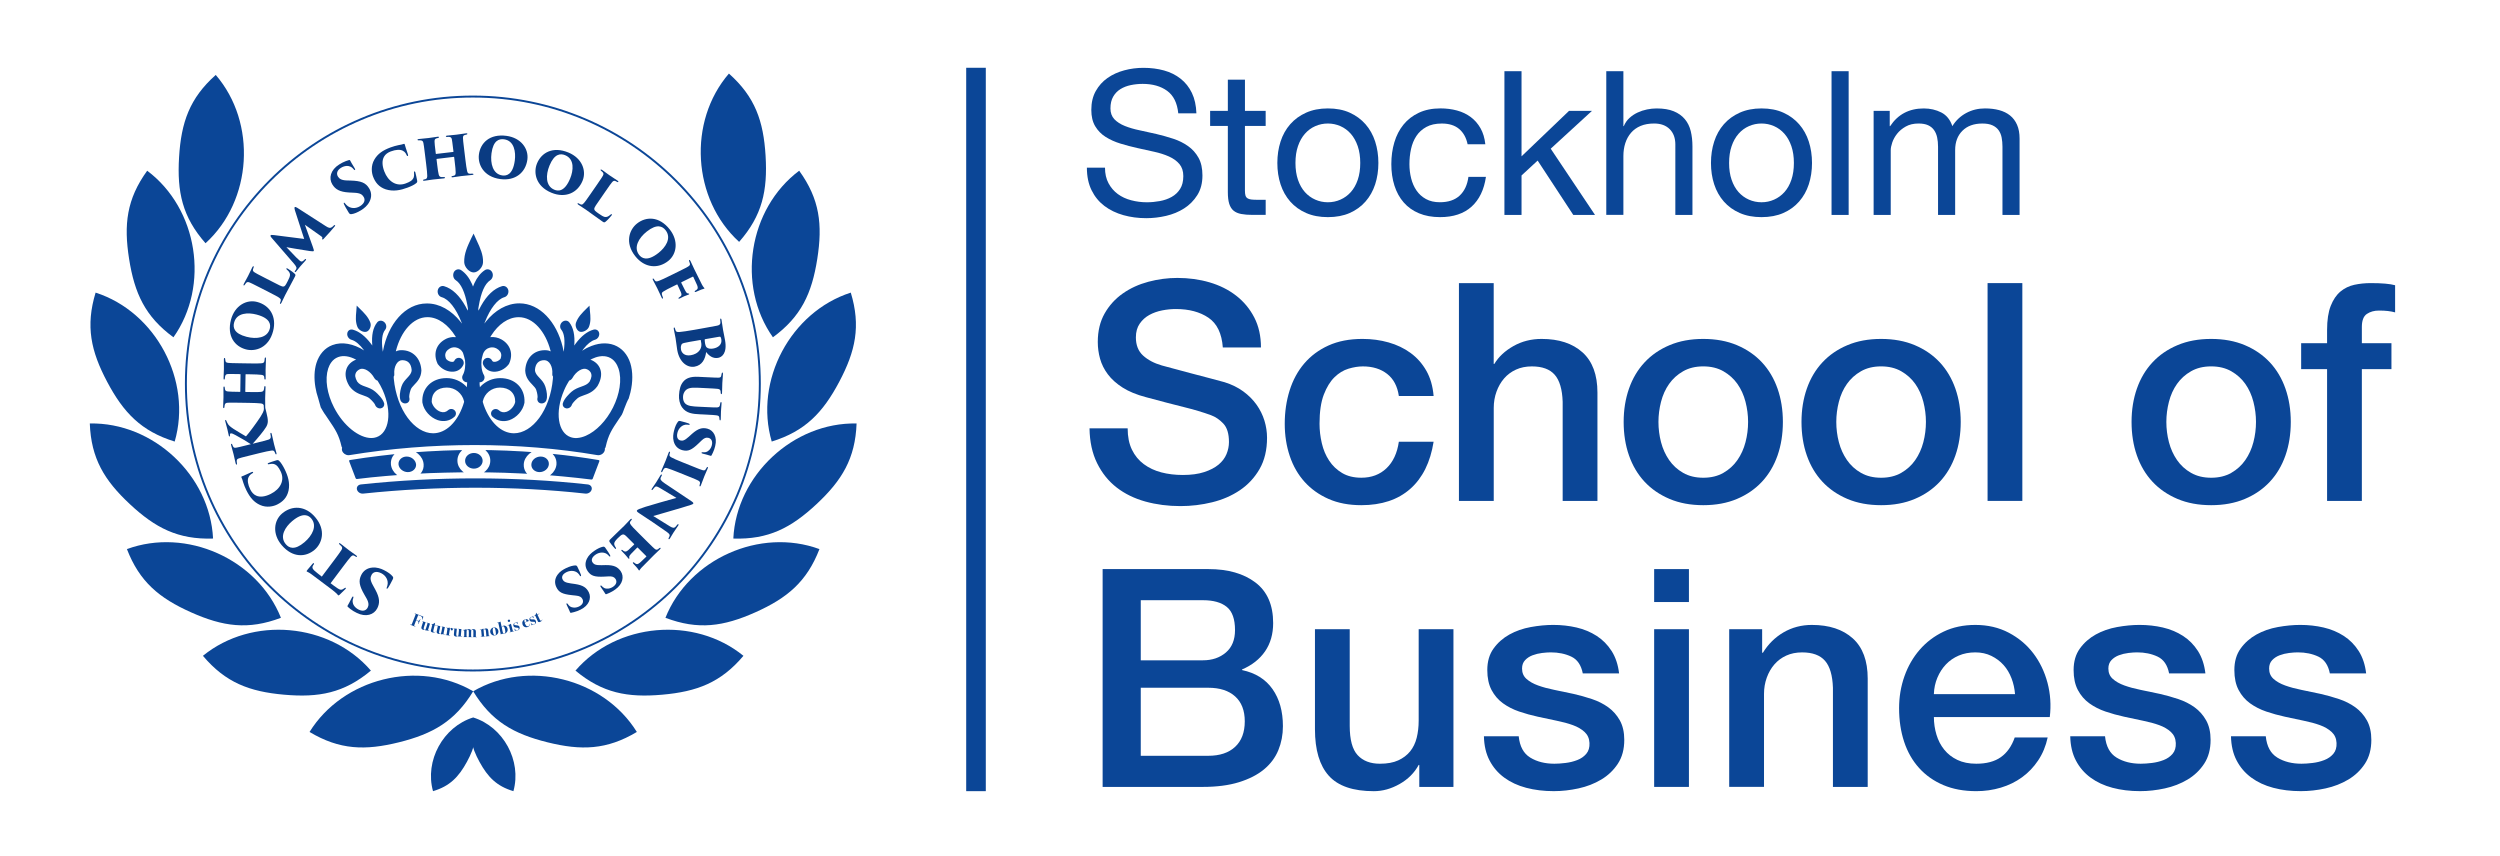
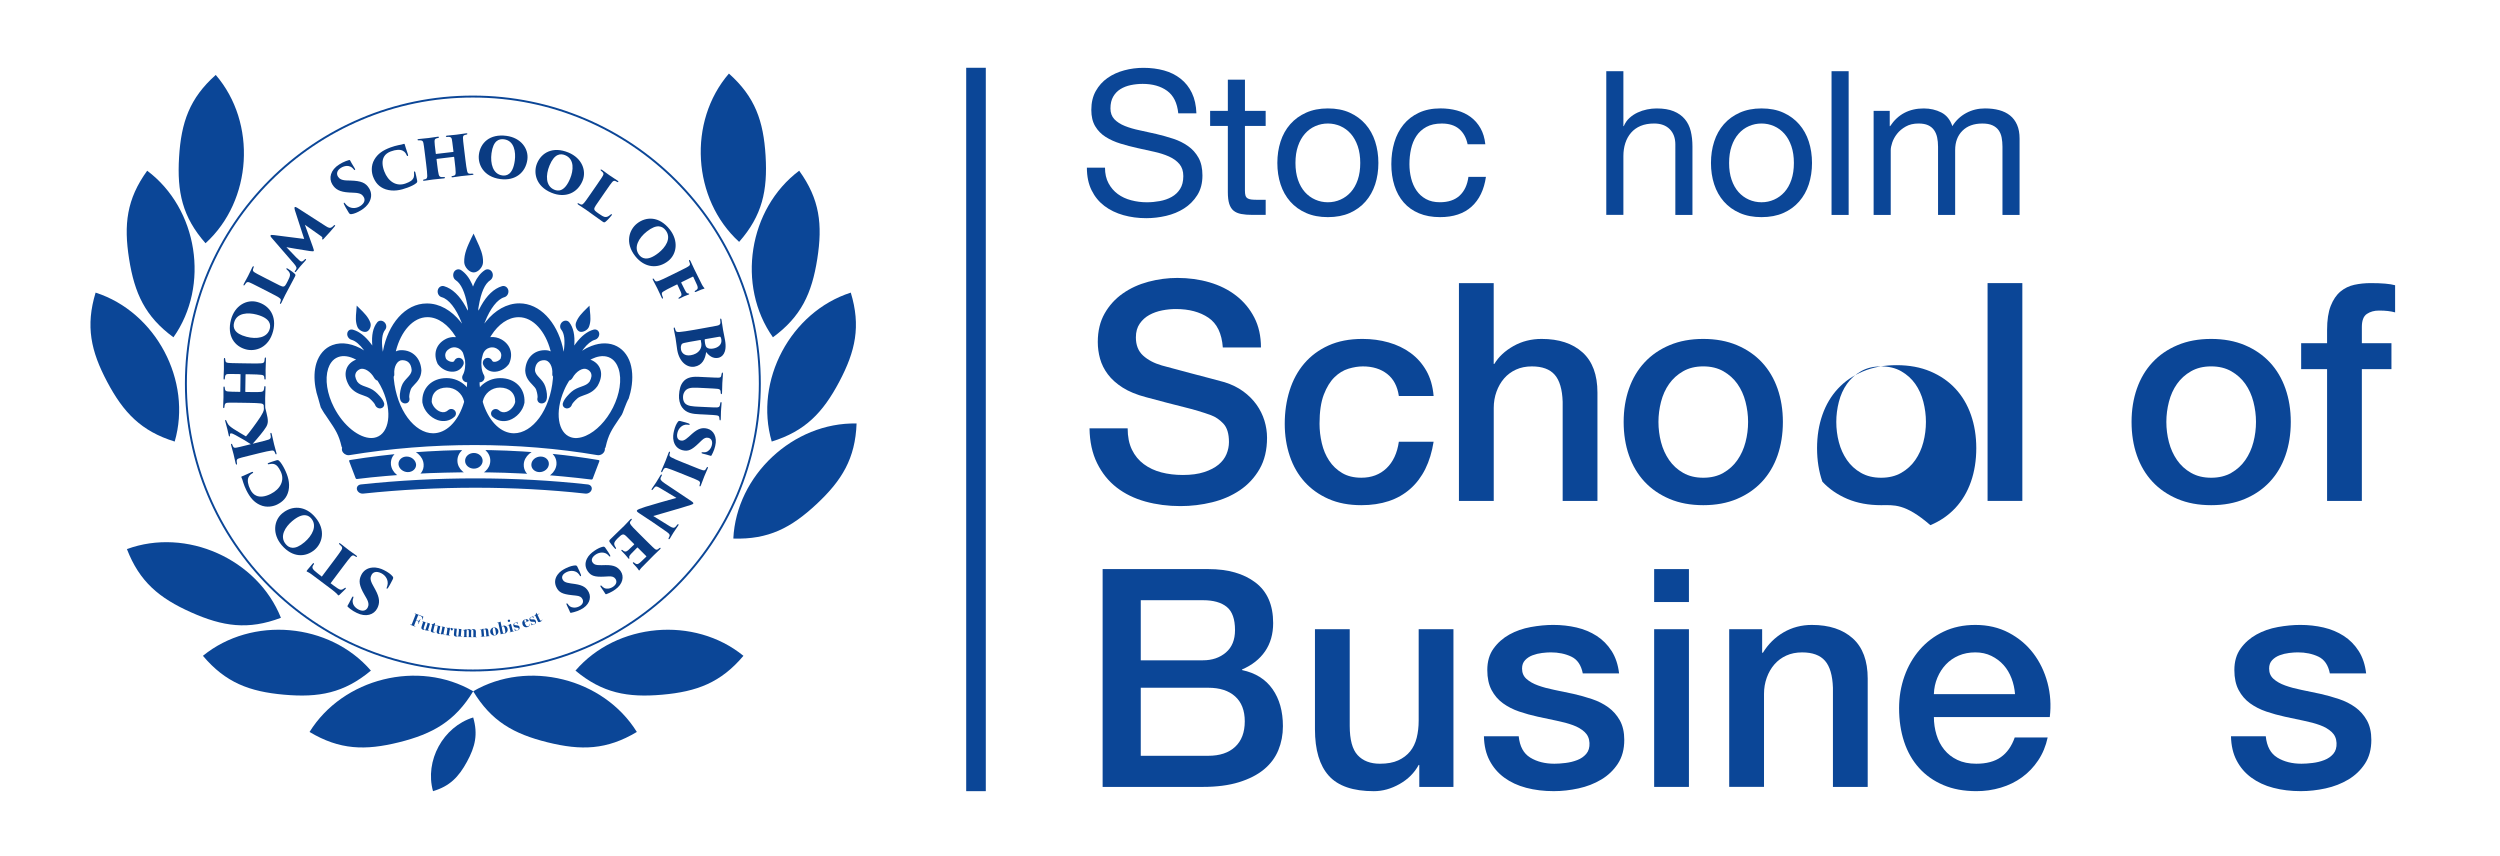
<svg xmlns="http://www.w3.org/2000/svg" version="1.1" id="Lager_1" x="0px" y="0px" viewBox="0 0 1275.59 436.97" style="enable-background:new 0 0 1275.59 436.97;" xml:space="preserve">
  <style type="text/css">
	.st0{fill:none;stroke:#0B4697;stroke-width:10;stroke-miterlimit:10;}
	.st1{fill:#0B4697;}
	.st2{fill:none;stroke:#0B4697;stroke-miterlimit:10;}
	.st3{fill:#0A3B82;}
</style>
  <line class="st0" x1="497.99" y1="34.58" x2="497.99" y2="403.68" />
  <g>
    <path class="st1" d="M595.51,46.34c-3.25-2.36-7.41-3.54-12.48-3.54c-2.05,0-4.07,0.21-6.06,0.62c-1.99,0.41-3.75,1.1-5.29,2.05   c-1.54,0.96-2.77,2.24-3.7,3.85c-0.92,1.61-1.39,3.61-1.39,6.01c0,2.26,0.67,4.09,2,5.5c1.34,1.4,3.12,2.55,5.34,3.44   c2.22,0.89,4.74,1.63,7.55,2.21c2.81,0.58,5.67,1.22,8.58,1.9c2.91,0.69,5.77,1.49,8.58,2.41c2.81,0.92,5.32,2.17,7.55,3.75   c2.22,1.58,4.01,3.56,5.34,5.96c1.34,2.4,2,5.41,2,9.04c0,3.9-0.87,7.24-2.62,10.02s-3.99,5.03-6.73,6.78   c-2.74,1.75-5.8,3.01-9.19,3.8c-3.39,0.79-6.76,1.18-10.12,1.18c-4.11,0-8-0.51-11.66-1.54c-3.66-1.03-6.88-2.58-9.66-4.67   c-2.77-2.09-4.97-4.76-6.57-8.01c-1.61-3.25-2.41-7.1-2.41-11.56h9.24c0,3.08,0.6,5.74,1.8,7.96c1.2,2.23,2.77,4.06,4.73,5.5   s4.23,2.5,6.83,3.18c2.6,0.69,5.27,1.03,8.01,1.03c2.19,0,4.4-0.21,6.63-0.62c2.22-0.41,4.23-1.11,6.01-2.11   c1.78-0.99,3.22-2.34,4.31-4.06c1.09-1.71,1.64-3.9,1.64-6.57c0-2.53-0.67-4.59-2-6.16c-1.33-1.57-3.12-2.86-5.34-3.85   c-2.23-0.99-4.74-1.8-7.55-2.41c-2.81-0.62-5.67-1.25-8.58-1.9c-2.91-0.65-5.77-1.4-8.58-2.26c-2.81-0.86-5.33-1.99-7.55-3.39   c-2.23-1.4-4.01-3.22-5.34-5.44c-1.34-2.22-2-5.02-2-8.37c0-3.7,0.75-6.9,2.26-9.6c1.51-2.7,3.51-4.93,6.01-6.68   c2.5-1.75,5.34-3.05,8.53-3.9c3.18-0.86,6.45-1.28,9.81-1.28c3.77,0,7.26,0.45,10.48,1.34c3.22,0.89,6.04,2.29,8.47,4.21   c2.43,1.92,4.35,4.33,5.75,7.24c1.4,2.91,2.17,6.39,2.31,10.43h-9.25C600.66,52.52,598.76,48.7,595.51,46.34z" />
    <path class="st1" d="M645.79,56.56v7.7h-10.58v32.97c0,1.03,0.08,1.85,0.26,2.46c0.17,0.62,0.5,1.1,0.98,1.44   c0.48,0.34,1.15,0.57,2,0.67c0.85,0.1,1.97,0.15,3.34,0.15h4.01v7.7h-6.68c-2.26,0-4.19-0.15-5.8-0.46   c-1.61-0.31-2.91-0.87-3.9-1.69c-0.99-0.82-1.73-1.99-2.21-3.49c-0.48-1.51-0.72-3.49-0.72-5.96V64.26h-9.04v-7.7h9.04V40.64h8.73   v15.92H645.79z" />
    <path class="st1" d="M653.39,72.22c1.09-3.39,2.74-6.33,4.93-8.83c2.19-2.5,4.9-4.47,8.12-5.91c3.22-1.44,6.92-2.16,11.09-2.16   c4.25,0,7.96,0.72,11.14,2.16s5.87,3.41,8.06,5.91c2.19,2.5,3.83,5.44,4.93,8.83c1.09,3.39,1.64,7.04,1.64,10.94   s-0.55,7.53-1.64,10.89c-1.1,3.36-2.74,6.28-4.93,8.78c-2.19,2.5-4.88,4.45-8.06,5.85c-3.18,1.4-6.9,2.11-11.14,2.11   c-4.18,0-7.88-0.7-11.09-2.11c-3.22-1.4-5.92-3.35-8.12-5.85c-2.19-2.5-3.84-5.43-4.93-8.78c-1.1-3.35-1.64-6.98-1.64-10.89   S652.29,75.61,653.39,72.22z M662.27,91.74c0.86,2.5,2.04,4.59,3.54,6.27c1.5,1.68,3.27,2.96,5.29,3.85   c2.02,0.89,4.16,1.34,6.42,1.34s4.4-0.44,6.42-1.34c2.02-0.89,3.78-2.17,5.29-3.85c1.5-1.68,2.69-3.77,3.54-6.27   c0.86-2.5,1.28-5.36,1.28-8.58c0-3.22-0.43-6.08-1.28-8.58c-0.86-2.5-2.04-4.6-3.54-6.32c-1.51-1.71-3.27-3.01-5.29-3.9   c-2.02-0.89-4.16-1.34-6.42-1.34s-4.4,0.45-6.42,1.34c-2.02,0.89-3.79,2.19-5.29,3.9c-1.51,1.71-2.69,3.82-3.54,6.32   c-0.86,2.5-1.28,5.36-1.28,8.58C660.99,86.38,661.42,89.24,662.27,91.74z" />
    <path class="st1" d="M744.5,65.8c-2.19-1.85-5.14-2.77-8.83-2.77c-3.15,0-5.79,0.58-7.91,1.75c-2.12,1.17-3.82,2.71-5.08,4.62   c-1.27,1.92-2.17,4.13-2.72,6.63c-0.55,2.5-0.82,5.08-0.82,7.75c0,2.47,0.29,4.86,0.87,7.19c0.58,2.33,1.49,4.4,2.72,6.21   c1.23,1.82,2.84,3.27,4.83,4.37c1.99,1.1,4.35,1.64,7.09,1.64c4.31,0,7.69-1.13,10.12-3.39c2.43-2.26,3.92-5.44,4.47-9.55h8.94   c-0.96,6.57-3.41,11.64-7.34,15.2c-3.94,3.56-9.3,5.34-16.08,5.34c-4.04,0-7.62-0.65-10.73-1.95c-3.12-1.3-5.72-3.15-7.81-5.55   c-2.09-2.4-3.66-5.25-4.72-8.58c-1.06-3.32-1.59-6.97-1.59-10.94c0-3.97,0.51-7.69,1.54-11.15c1.03-3.46,2.58-6.47,4.67-9.04   c2.09-2.57,4.71-4.59,7.86-6.06c3.15-1.47,6.81-2.21,10.99-2.21c3.01,0,5.84,0.36,8.47,1.08c2.64,0.72,4.96,1.83,6.99,3.34   c2.02,1.51,3.68,3.41,4.98,5.7c1.3,2.29,2.12,5.02,2.46,8.17h-9.04C748.13,70.26,746.69,67.65,744.5,65.8z" />
-     <path class="st1" d="M776.34,36.32v43.45l24.24-23.21h11.71l-21.06,19.31l22.6,33.79h-11.09l-18.18-27.73l-8.22,7.6v20.13h-8.73   V36.32H776.34z" />
    <path class="st1" d="M828.31,36.32v28.04h0.21c0.68-1.64,1.64-3.03,2.88-4.16s2.62-2.05,4.16-2.77c1.54-0.72,3.15-1.25,4.83-1.59   c1.68-0.34,3.3-0.51,4.88-0.51c3.49,0,6.4,0.48,8.73,1.44c2.33,0.96,4.21,2.29,5.65,4.01c1.44,1.71,2.45,3.75,3.03,6.11   c0.58,2.36,0.87,4.98,0.87,7.86v34.92h-8.73V73.71c0-3.29-0.96-5.89-2.88-7.81c-1.92-1.92-4.56-2.88-7.91-2.88   c-2.67,0-4.98,0.41-6.93,1.23c-1.95,0.82-3.58,1.99-4.88,3.49c-1.3,1.51-2.28,3.27-2.93,5.29c-0.65,2.02-0.98,4.23-0.98,6.63v29.99   h-8.73V36.32H828.31z" />
    <path class="st1" d="M874.64,72.22c1.09-3.39,2.74-6.33,4.93-8.83c2.19-2.5,4.9-4.47,8.12-5.91c3.22-1.44,6.92-2.16,11.09-2.16   c4.25,0,7.96,0.72,11.14,2.16s5.87,3.41,8.06,5.91c2.19,2.5,3.83,5.44,4.93,8.83c1.09,3.39,1.64,7.04,1.64,10.94   s-0.55,7.53-1.64,10.89c-1.1,3.36-2.74,6.28-4.93,8.78c-2.19,2.5-4.88,4.45-8.06,5.85c-3.18,1.4-6.9,2.11-11.14,2.11   c-4.18,0-7.88-0.7-11.09-2.11c-3.22-1.4-5.92-3.35-8.12-5.85c-2.19-2.5-3.84-5.43-4.93-8.78c-1.1-3.35-1.64-6.98-1.64-10.89   S873.54,75.61,874.64,72.22z M883.53,91.74c0.86,2.5,2.04,4.59,3.54,6.27c1.5,1.68,3.27,2.96,5.29,3.85   c2.02,0.89,4.16,1.34,6.42,1.34s4.4-0.44,6.42-1.34c2.02-0.89,3.78-2.17,5.29-3.85c1.5-1.68,2.69-3.77,3.54-6.27   c0.86-2.5,1.28-5.36,1.28-8.58c0-3.22-0.43-6.08-1.28-8.58c-0.86-2.5-2.04-4.6-3.54-6.32c-1.51-1.71-3.27-3.01-5.29-3.9   c-2.02-0.89-4.16-1.34-6.42-1.34s-4.4,0.45-6.42,1.34c-2.02,0.89-3.79,2.19-5.29,3.9c-1.51,1.71-2.69,3.82-3.54,6.32   c-0.86,2.5-1.28,5.36-1.28,8.58C882.24,86.38,882.67,89.24,883.53,91.74z" />
    <path class="st1" d="M943.25,36.32v73.34h-8.73V36.32H943.25z" />
    <path class="st1" d="M964.21,56.56v7.81h0.21c3.97-6.02,9.69-9.04,17.15-9.04c3.29,0,6.27,0.69,8.94,2.05   c2.67,1.37,4.55,3.7,5.65,6.98c1.78-2.88,4.12-5.1,7.04-6.68c2.91-1.57,6.11-2.36,9.6-2.36c2.67,0,5.08,0.29,7.24,0.87   c2.16,0.58,4.01,1.49,5.55,2.72c1.54,1.23,2.74,2.83,3.59,4.78c0.86,1.95,1.28,4.3,1.28,7.04v38.93h-8.73V74.84   c0-1.64-0.14-3.18-0.41-4.62c-0.27-1.44-0.79-2.69-1.54-3.75c-0.75-1.06-1.8-1.9-3.13-2.52c-1.34-0.62-3.07-0.92-5.19-0.92   c-4.31,0-7.7,1.23-10.17,3.7c-2.47,2.47-3.7,5.75-3.7,9.86v33.08h-8.73V74.84c0-1.71-0.15-3.29-0.46-4.73   c-0.31-1.44-0.84-2.69-1.59-3.75c-0.75-1.06-1.76-1.88-3.03-2.47c-1.27-0.58-2.89-0.87-4.88-0.87c-2.53,0-4.71,0.51-6.52,1.54   c-1.82,1.03-3.29,2.26-4.42,3.7s-1.95,2.93-2.47,4.47c-0.51,1.54-0.77,2.82-0.77,3.85v33.08h-8.73V56.56H964.21z" />
    <path class="st1" d="M575.37,218.54c0,4.26,0.72,7.89,2.18,10.9c1.45,3.01,3.48,5.47,6.07,7.39c2.59,1.92,5.58,3.32,8.95,4.2   c3.37,0.88,7.03,1.32,10.97,1.32c4.25,0,7.88-0.49,10.9-1.48c3.01-0.98,5.45-2.26,7.32-3.81c1.87-1.56,3.21-3.35,4.05-5.37   c0.83-2.02,1.25-4.07,1.25-6.15c0-4.25-0.96-7.39-2.88-9.42c-1.92-2.02-4.02-3.45-6.3-4.28c-3.94-1.45-8.54-2.83-13.77-4.12   c-5.24-1.3-11.7-2.98-19.38-5.06c-4.77-1.25-8.74-2.88-11.91-4.9c-3.17-2.02-5.68-4.28-7.55-6.77s-3.19-5.14-3.97-7.94   s-1.17-5.65-1.17-8.56c0-5.6,1.17-10.45,3.5-14.55c2.33-4.1,5.42-7.5,9.26-10.19c3.84-2.7,8.2-4.69,13.07-5.99   c4.88-1.3,9.81-1.95,14.79-1.95c5.81,0,11.28,0.75,16.42,2.26c5.14,1.51,9.65,3.76,13.54,6.77c3.89,3.01,6.98,6.72,9.26,11.13   c2.28,4.41,3.42,9.52,3.42,15.33h-19.46c-0.52-7.16-2.96-12.22-7.32-15.18c-4.36-2.96-9.91-4.44-16.65-4.44   c-2.28,0-4.62,0.23-7,0.7c-2.39,0.47-4.57,1.25-6.54,2.33c-1.97,1.09-3.61,2.57-4.9,4.44c-1.3,1.87-1.95,4.2-1.95,7   c0,3.94,1.22,7.03,3.66,9.26c2.44,2.23,5.63,3.92,9.57,5.06c0.41,0.1,2.05,0.54,4.9,1.32c2.85,0.78,6.04,1.63,9.57,2.57   c3.53,0.93,6.98,1.84,10.35,2.72c3.37,0.88,5.78,1.53,7.24,1.95c3.63,1.14,6.79,2.7,9.49,4.67c2.7,1.97,4.95,4.23,6.77,6.77   c1.81,2.54,3.16,5.27,4.05,8.17c0.88,2.91,1.32,5.81,1.32,8.72c0,6.23-1.27,11.54-3.81,15.95c-2.54,4.41-5.89,8.02-10.04,10.82   c-4.15,2.8-8.87,4.85-14.16,6.15c-5.29,1.3-10.69,1.95-16.19,1.95c-6.33,0-12.3-0.78-17.9-2.33c-5.6-1.56-10.48-3.94-14.63-7.16   c-4.15-3.21-7.47-7.34-9.96-12.37c-2.49-5.03-3.79-10.97-3.89-17.82H575.37z" />
    <path class="st1" d="M713.74,202.04c-0.73-4.98-2.72-8.74-5.99-11.28c-3.27-2.54-7.39-3.81-12.37-3.81c-2.28,0-4.72,0.39-7.32,1.17   c-2.6,0.78-4.98,2.23-7.16,4.36c-2.18,2.13-4,5.09-5.45,8.87c-1.45,3.79-2.18,8.74-2.18,14.86c0,3.32,0.39,6.64,1.17,9.96   c0.78,3.32,2.02,6.28,3.74,8.87c1.71,2.6,3.92,4.7,6.61,6.3c2.7,1.61,5.97,2.41,9.81,2.41c5.19,0,9.47-1.61,12.84-4.83   c3.37-3.21,5.47-7.73,6.3-13.54h17.74c-1.66,10.48-5.63,18.5-11.91,24.05c-6.28,5.55-14.61,8.33-24.98,8.33   c-6.33,0-11.91-1.06-16.73-3.19s-8.9-5.03-12.22-8.72c-3.32-3.68-5.84-8.07-7.55-13.15c-1.71-5.08-2.57-10.58-2.57-16.5   c0-6.02,0.83-11.67,2.49-16.97c1.66-5.29,4.15-9.88,7.47-13.77c3.32-3.89,7.44-6.95,12.37-9.18c4.93-2.23,10.71-3.35,17.35-3.35   c4.67,0,9.11,0.6,13.31,1.79c4.2,1.19,7.94,2.98,11.21,5.37c3.27,2.39,5.94,5.4,8.02,9.03c2.08,3.63,3.32,7.94,3.74,12.92H713.74z" />
    <path class="st1" d="M744.4,144.45h17.74v41.25h0.31c2.18-3.63,5.42-6.67,9.73-9.11c4.3-2.44,9.11-3.66,14.4-3.66   c8.82,0,15.77,2.28,20.86,6.85c5.08,4.57,7.63,11.42,7.63,20.55v55.26h-17.74V205c-0.21-6.33-1.56-10.92-4.05-13.77   c-2.49-2.85-6.38-4.28-11.67-4.28c-3.01,0-5.71,0.54-8.09,1.63c-2.39,1.09-4.41,2.59-6.07,4.51c-1.66,1.92-2.96,4.18-3.89,6.77   c-0.93,2.59-1.4,5.35-1.4,8.25v47.47H744.4V144.45z" />
    <path class="st1" d="M869.07,257.76c-6.44,0-12.17-1.06-17.2-3.19c-5.03-2.13-9.29-5.06-12.76-8.79c-3.48-3.74-6.12-8.2-7.94-13.39   c-1.82-5.19-2.72-10.9-2.72-17.12c0-6.12,0.91-11.78,2.72-16.97c1.81-5.19,4.46-9.65,7.94-13.39c3.47-3.74,7.73-6.67,12.76-8.79   c5.03-2.13,10.76-3.19,17.2-3.19c6.43,0,12.17,1.07,17.2,3.19c5.03,2.13,9.29,5.06,12.76,8.79c3.48,3.74,6.12,8.2,7.94,13.39   c1.81,5.19,2.72,10.84,2.72,16.97c0,6.23-0.91,11.93-2.72,17.12c-1.82,5.19-4.46,9.65-7.94,13.39c-3.48,3.74-7.73,6.67-12.76,8.79   C881.24,256.7,875.5,257.76,869.07,257.76z M869.07,243.76c3.94,0,7.37-0.83,10.27-2.49c2.9-1.66,5.29-3.84,7.16-6.54   c1.87-2.7,3.24-5.73,4.12-9.11c0.88-3.37,1.32-6.82,1.32-10.35c0-3.42-0.44-6.85-1.32-10.27c-0.88-3.42-2.26-6.46-4.12-9.11   c-1.87-2.65-4.26-4.8-7.16-6.46c-2.91-1.66-6.33-2.49-10.27-2.49c-3.95,0-7.37,0.83-10.27,2.49c-2.91,1.66-5.29,3.81-7.16,6.46   c-1.87,2.65-3.24,5.68-4.12,9.11c-0.88,3.42-1.32,6.85-1.32,10.27c0,3.53,0.44,6.98,1.32,10.35c0.88,3.37,2.26,6.41,4.12,9.11   c1.87,2.7,4.25,4.88,7.16,6.54C861.7,242.93,865.13,243.76,869.07,243.76z" />
-     <path class="st1" d="M959.81,257.76c-6.44,0-12.17-1.06-17.2-3.19c-5.03-2.13-9.29-5.06-12.76-8.79c-3.48-3.74-6.12-8.2-7.94-13.39   c-1.82-5.19-2.72-10.9-2.72-17.12c0-6.12,0.91-11.78,2.72-16.97c1.81-5.19,4.46-9.65,7.94-13.39c3.47-3.74,7.73-6.67,12.76-8.79   c5.03-2.13,10.76-3.19,17.2-3.19c6.43,0,12.17,1.07,17.2,3.19c5.03,2.13,9.29,5.06,12.76,8.79c3.48,3.74,6.12,8.2,7.94,13.39   c1.81,5.19,2.72,10.84,2.72,16.97c0,6.23-0.91,11.93-2.72,17.12c-1.82,5.19-4.46,9.65-7.94,13.39c-3.48,3.74-7.73,6.67-12.76,8.79   C971.98,256.7,966.25,257.76,959.81,257.76z M959.81,243.76c3.94,0,7.37-0.83,10.27-2.49c2.9-1.66,5.29-3.84,7.16-6.54   c1.87-2.7,3.24-5.73,4.12-9.11c0.88-3.37,1.32-6.82,1.32-10.35c0-3.42-0.44-6.85-1.32-10.27c-0.88-3.42-2.26-6.46-4.12-9.11   c-1.87-2.65-4.26-4.8-7.16-6.46c-2.91-1.66-6.33-2.49-10.27-2.49c-3.95,0-7.37,0.83-10.27,2.49c-2.91,1.66-5.29,3.81-7.16,6.46   c-1.87,2.65-3.24,5.68-4.12,9.11c-0.88,3.42-1.32,6.85-1.32,10.27c0,3.53,0.44,6.98,1.32,10.35c0.88,3.37,2.26,6.41,4.12,9.11   c1.87,2.7,4.25,4.88,7.16,6.54C952.44,242.93,955.87,243.76,959.81,243.76z" />
+     <path class="st1" d="M959.81,257.76c-6.44,0-12.17-1.06-17.2-3.19c-5.03-2.13-9.29-5.06-12.76-8.79c-1.82-5.19-2.72-10.9-2.72-17.12c0-6.12,0.91-11.78,2.72-16.97c1.81-5.19,4.46-9.65,7.94-13.39c3.47-3.74,7.73-6.67,12.76-8.79   c5.03-2.13,10.76-3.19,17.2-3.19c6.43,0,12.17,1.07,17.2,3.19c5.03,2.13,9.29,5.06,12.76,8.79c3.48,3.74,6.12,8.2,7.94,13.39   c1.81,5.19,2.72,10.84,2.72,16.97c0,6.23-0.91,11.93-2.72,17.12c-1.82,5.19-4.46,9.65-7.94,13.39c-3.48,3.74-7.73,6.67-12.76,8.79   C971.98,256.7,966.25,257.76,959.81,257.76z M959.81,243.76c3.94,0,7.37-0.83,10.27-2.49c2.9-1.66,5.29-3.84,7.16-6.54   c1.87-2.7,3.24-5.73,4.12-9.11c0.88-3.37,1.32-6.82,1.32-10.35c0-3.42-0.44-6.85-1.32-10.27c-0.88-3.42-2.26-6.46-4.12-9.11   c-1.87-2.65-4.26-4.8-7.16-6.46c-2.91-1.66-6.33-2.49-10.27-2.49c-3.95,0-7.37,0.83-10.27,2.49c-2.91,1.66-5.29,3.81-7.16,6.46   c-1.87,2.65-3.24,5.68-4.12,9.11c-0.88,3.42-1.32,6.85-1.32,10.27c0,3.53,0.44,6.98,1.32,10.35c0.88,3.37,2.26,6.41,4.12,9.11   c1.87,2.7,4.25,4.88,7.16,6.54C952.44,242.93,955.87,243.76,959.81,243.76z" />
    <path class="st1" d="M1014.13,144.45h17.74v111.13h-17.74V144.45z" />
    <path class="st1" d="M1128.22,257.76c-6.44,0-12.17-1.06-17.2-3.19c-5.03-2.13-9.29-5.06-12.76-8.79   c-3.48-3.74-6.12-8.2-7.94-13.39c-1.82-5.19-2.72-10.9-2.72-17.12c0-6.12,0.91-11.78,2.72-16.97c1.81-5.19,4.46-9.65,7.94-13.39   c3.47-3.74,7.73-6.67,12.76-8.79c5.03-2.13,10.76-3.19,17.2-3.19c6.43,0,12.17,1.07,17.2,3.19c5.03,2.13,9.29,5.06,12.76,8.79   c3.48,3.74,6.12,8.2,7.94,13.39c1.81,5.19,2.72,10.84,2.72,16.97c0,6.23-0.91,11.93-2.72,17.12c-1.82,5.19-4.46,9.65-7.94,13.39   c-3.48,3.74-7.73,6.67-12.76,8.79C1140.39,256.7,1134.65,257.76,1128.22,257.76z M1128.22,243.76c3.94,0,7.37-0.83,10.27-2.49   c2.9-1.66,5.29-3.84,7.16-6.54c1.87-2.7,3.24-5.73,4.12-9.11c0.88-3.37,1.32-6.82,1.32-10.35c0-3.42-0.44-6.85-1.32-10.27   c-0.88-3.42-2.26-6.46-4.12-9.11c-1.87-2.65-4.26-4.8-7.16-6.46c-2.91-1.66-6.33-2.49-10.27-2.49c-3.95,0-7.37,0.83-10.27,2.49   c-2.91,1.66-5.29,3.81-7.16,6.46c-1.87,2.65-3.24,5.68-4.12,9.11c-0.88,3.42-1.32,6.85-1.32,10.27c0,3.53,0.44,6.98,1.32,10.35   c0.88,3.37,2.26,6.41,4.12,9.11c1.87,2.7,4.25,4.88,7.16,6.54C1120.85,242.93,1124.28,243.76,1128.22,243.76z" />
    <path class="st1" d="M1174.13,175.11h13.23v-6.69c0-5.08,0.62-9.21,1.87-12.37c1.25-3.16,2.9-5.6,4.98-7.32   c2.07-1.71,4.44-2.85,7.08-3.42c2.65-0.57,5.42-0.86,8.33-0.86c5.71,0,9.86,0.36,12.45,1.09v13.85c-1.14-0.31-2.36-0.54-3.66-0.7   c-1.3-0.16-2.83-0.23-4.59-0.23c-2.39,0-4.44,0.57-6.15,1.71c-1.71,1.14-2.57,3.37-2.57,6.69v8.25h15.1v13.23h-15.1v67.24h-17.74   v-67.24h-13.23V175.11z" />
    <path class="st1" d="M562.6,290.37h54.01c9.96,0,17.95,2.28,23.97,6.85c6.02,4.57,9.03,11.47,9.03,20.7c0,5.6-1.38,10.4-4.12,14.4   c-2.75,4-6.67,7.08-11.75,9.26v0.31c6.85,1.45,12.04,4.7,15.56,9.73c3.53,5.03,5.29,11.34,5.29,18.91c0,4.36-0.78,8.43-2.33,12.22   c-1.56,3.79-4,7.06-7.32,9.81c-3.32,2.75-7.58,4.93-12.76,6.54c-5.19,1.61-11.36,2.41-18.52,2.41H562.6V290.37z M582.06,336.91   h31.75c4.67,0,8.56-1.32,11.67-3.97c3.11-2.65,4.67-6.46,4.67-11.44c0-5.6-1.4-9.55-4.2-11.83c-2.8-2.28-6.85-3.42-12.14-3.42   h-31.75V336.91z M582.06,385.63h34.4c5.92,0,10.51-1.53,13.77-4.59c3.27-3.06,4.9-7.39,4.9-13c0-5.5-1.63-9.73-4.9-12.69   s-7.86-4.44-13.77-4.44h-34.4V385.63z" />
    <path class="st1" d="M741.6,401.51h-17.43V390.3h-0.31c-2.18,4.05-5.42,7.29-9.73,9.73c-4.31,2.44-8.69,3.66-13.15,3.66   c-10.58,0-18.24-2.62-22.96-7.86c-4.72-5.24-7.08-13.15-7.08-23.74v-51.05h17.74v49.34c0,7.06,1.35,12.04,4.05,14.94   c2.7,2.91,6.48,4.36,11.36,4.36c3.74,0,6.85-0.57,9.34-1.71c2.49-1.14,4.51-2.67,6.07-4.59c1.56-1.92,2.67-4.23,3.35-6.93   c0.67-2.7,1.01-5.6,1.01-8.72v-46.69h17.74V401.51z" />
    <path class="st1" d="M774.9,375.67c0.52,5.19,2.49,8.82,5.92,10.9c3.42,2.08,7.52,3.11,12.3,3.11c1.66,0,3.55-0.13,5.68-0.39   c2.13-0.26,4.12-0.75,5.99-1.48c1.87-0.72,3.4-1.79,4.59-3.19c1.19-1.4,1.74-3.24,1.63-5.53c-0.1-2.28-0.93-4.15-2.49-5.6   c-1.56-1.45-3.56-2.62-5.99-3.5c-2.44-0.88-5.21-1.63-8.33-2.26c-3.11-0.62-6.28-1.3-9.49-2.02c-3.32-0.72-6.51-1.61-9.57-2.65   c-3.06-1.04-5.81-2.44-8.25-4.2c-2.44-1.76-4.38-4.02-5.84-6.77c-1.45-2.75-2.18-6.15-2.18-10.2c0-4.36,1.06-8.02,3.19-10.97   c2.12-2.96,4.83-5.34,8.09-7.16c3.27-1.81,6.9-3.09,10.9-3.81c3.99-0.72,7.81-1.09,11.44-1.09c4.15,0,8.12,0.44,11.91,1.32   c3.79,0.88,7.21,2.31,10.27,4.28c3.06,1.97,5.6,4.54,7.63,7.71c2.02,3.17,3.29,6.98,3.81,11.44h-18.52   c-0.83-4.25-2.78-7.11-5.84-8.56c-3.06-1.45-6.56-2.18-10.51-2.18c-1.25,0-2.72,0.1-4.44,0.31c-1.71,0.21-3.32,0.6-4.83,1.17   c-1.51,0.57-2.78,1.4-3.81,2.49c-1.04,1.09-1.56,2.52-1.56,4.28c0,2.18,0.75,3.95,2.26,5.29c1.5,1.35,3.48,2.47,5.92,3.35   c2.44,0.88,5.21,1.63,8.33,2.26c3.11,0.62,6.33,1.3,9.65,2.02c3.21,0.73,6.38,1.61,9.49,2.65c3.11,1.04,5.89,2.44,8.33,4.2   c2.44,1.77,4.41,4,5.92,6.69c1.5,2.7,2.26,6.02,2.26,9.96c0,4.77-1.09,8.82-3.27,12.14c-2.18,3.32-5.01,6.02-8.48,8.09   c-3.48,2.08-7.34,3.58-11.6,4.51c-4.26,0.93-8.46,1.4-12.61,1.4c-5.08,0-9.78-0.57-14.09-1.71c-4.31-1.14-8.04-2.88-11.21-5.21   c-3.17-2.33-5.66-5.24-7.47-8.72c-1.82-3.47-2.78-7.6-2.88-12.37H774.9z" />
    <path class="st1" d="M844.01,290.37h17.74v16.81h-17.74V290.37z M844.01,321.04h17.74v80.47h-17.74V321.04z" />
    <path class="st1" d="M882.3,321.04h16.81v11.83l0.31,0.31c2.7-4.46,6.23-7.96,10.58-10.51c4.36-2.54,9.18-3.81,14.48-3.81   c8.82,0,15.77,2.28,20.86,6.85c5.08,4.57,7.63,11.42,7.63,20.55v55.25h-17.74v-50.59c-0.21-6.33-1.56-10.92-4.05-13.77   c-2.49-2.85-6.38-4.28-11.67-4.28c-3.01,0-5.71,0.54-8.09,1.63c-2.39,1.09-4.41,2.59-6.07,4.51c-1.66,1.92-2.96,4.18-3.89,6.77   c-0.93,2.59-1.4,5.35-1.4,8.25v47.47H882.3V321.04z" />
    <path class="st1" d="M986.74,365.86c0,3.11,0.44,6.12,1.32,9.03c0.88,2.91,2.2,5.45,3.97,7.63c1.76,2.18,3.99,3.92,6.69,5.21   c2.7,1.3,5.91,1.95,9.65,1.95c5.19,0,9.36-1.11,12.53-3.35c3.16-2.23,5.53-5.58,7.08-10.04h16.81c-0.93,4.36-2.54,8.25-4.83,11.67   c-2.28,3.42-5.03,6.3-8.25,8.64c-3.22,2.33-6.82,4.1-10.82,5.29c-4,1.19-8.17,1.79-12.53,1.79c-6.33,0-11.93-1.04-16.81-3.11   c-4.88-2.08-9-4.98-12.37-8.72c-3.37-3.74-5.92-8.2-7.63-13.39c-1.71-5.19-2.57-10.9-2.57-17.12c0-5.71,0.91-11.13,2.72-16.26   c1.81-5.14,4.41-9.65,7.78-13.54c3.37-3.89,7.44-6.98,12.22-9.26c4.77-2.28,10.17-3.42,16.19-3.42c6.33,0,12.01,1.32,17.04,3.97   c5.03,2.65,9.21,6.15,12.53,10.51c3.32,4.36,5.73,9.37,7.24,15.02c1.5,5.66,1.89,11.49,1.17,17.51H986.74z M1028.14,354.19   c-0.21-2.8-0.8-5.5-1.79-8.09c-0.99-2.59-2.33-4.85-4.05-6.77c-1.71-1.92-3.79-3.47-6.23-4.67c-2.44-1.19-5.16-1.79-8.17-1.79   c-3.11,0-5.94,0.54-8.48,1.63c-2.54,1.09-4.72,2.59-6.54,4.51c-1.82,1.92-3.27,4.18-4.36,6.77c-1.09,2.59-1.69,5.4-1.79,8.4   H1028.14z" />
-     <path class="st1" d="M1074.06,375.67c0.52,5.19,2.49,8.82,5.92,10.9c3.42,2.08,7.52,3.11,12.3,3.11c1.66,0,3.55-0.13,5.68-0.39   c2.13-0.26,4.12-0.75,5.99-1.48c1.87-0.72,3.4-1.79,4.59-3.19c1.19-1.4,1.74-3.24,1.63-5.53c-0.1-2.28-0.93-4.15-2.49-5.6   c-1.56-1.45-3.56-2.62-5.99-3.5c-2.44-0.88-5.21-1.63-8.33-2.26c-3.11-0.62-6.28-1.3-9.49-2.02c-3.32-0.72-6.51-1.61-9.57-2.65   c-3.06-1.04-5.81-2.44-8.25-4.2c-2.44-1.76-4.38-4.02-5.84-6.77c-1.45-2.75-2.18-6.15-2.18-10.2c0-4.36,1.06-8.02,3.19-10.97   c2.12-2.96,4.83-5.34,8.09-7.16c3.27-1.81,6.9-3.09,10.9-3.81c3.99-0.72,7.81-1.09,11.44-1.09c4.15,0,8.12,0.44,11.91,1.32   c3.79,0.88,7.21,2.31,10.27,4.28c3.06,1.97,5.6,4.54,7.63,7.71c2.02,3.17,3.29,6.98,3.81,11.44h-18.52   c-0.83-4.25-2.78-7.11-5.84-8.56c-3.06-1.45-6.56-2.18-10.51-2.18c-1.25,0-2.72,0.1-4.44,0.31c-1.71,0.21-3.32,0.6-4.83,1.17   c-1.51,0.57-2.78,1.4-3.81,2.49c-1.04,1.09-1.56,2.52-1.56,4.28c0,2.18,0.75,3.95,2.26,5.29c1.5,1.35,3.48,2.47,5.92,3.35   c2.44,0.88,5.21,1.63,8.33,2.26c3.11,0.62,6.33,1.3,9.65,2.02c3.21,0.73,6.38,1.61,9.49,2.65c3.11,1.04,5.89,2.44,8.33,4.2   c2.44,1.77,4.41,4,5.92,6.69c1.5,2.7,2.26,6.02,2.26,9.96c0,4.77-1.09,8.82-3.27,12.14c-2.18,3.32-5.01,6.02-8.48,8.09   c-3.48,2.08-7.34,3.58-11.6,4.51c-4.26,0.93-8.46,1.4-12.61,1.4c-5.08,0-9.78-0.57-14.09-1.71c-4.31-1.14-8.04-2.88-11.21-5.21   c-3.17-2.33-5.66-5.24-7.47-8.72c-1.82-3.47-2.78-7.6-2.88-12.37H1074.06z" />
    <path class="st1" d="M1156.08,375.67c0.52,5.19,2.49,8.82,5.92,10.9c3.42,2.08,7.52,3.11,12.3,3.11c1.66,0,3.55-0.13,5.68-0.39   c2.13-0.26,4.12-0.75,5.99-1.48c1.87-0.72,3.4-1.79,4.59-3.19c1.19-1.4,1.74-3.24,1.63-5.53c-0.1-2.28-0.93-4.15-2.49-5.6   c-1.56-1.45-3.56-2.62-5.99-3.5c-2.44-0.88-5.21-1.63-8.33-2.26c-3.11-0.62-6.28-1.3-9.49-2.02c-3.32-0.72-6.51-1.61-9.57-2.65   c-3.06-1.04-5.81-2.44-8.25-4.2c-2.44-1.76-4.38-4.02-5.84-6.77c-1.45-2.75-2.18-6.15-2.18-10.2c0-4.36,1.06-8.02,3.19-10.97   c2.12-2.96,4.83-5.34,8.09-7.16c3.27-1.81,6.9-3.09,10.9-3.81c3.99-0.72,7.81-1.09,11.44-1.09c4.15,0,8.12,0.44,11.91,1.32   c3.79,0.88,7.21,2.31,10.27,4.28c3.06,1.97,5.6,4.54,7.63,7.71c2.02,3.17,3.29,6.98,3.81,11.44h-18.52   c-0.83-4.25-2.78-7.11-5.84-8.56c-3.06-1.45-6.56-2.18-10.51-2.18c-1.25,0-2.72,0.1-4.44,0.31c-1.71,0.21-3.32,0.6-4.83,1.17   c-1.51,0.57-2.78,1.4-3.81,2.49c-1.04,1.09-1.56,2.52-1.56,4.28c0,2.18,0.75,3.95,2.26,5.29c1.5,1.35,3.48,2.47,5.92,3.35   c2.44,0.88,5.21,1.63,8.33,2.26c3.11,0.62,6.33,1.3,9.65,2.02c3.21,0.73,6.38,1.61,9.49,2.65c3.11,1.04,5.89,2.44,8.33,4.2   c2.44,1.77,4.41,4,5.92,6.69c1.5,2.7,2.26,6.02,2.26,9.96c0,4.77-1.09,8.82-3.27,12.14c-2.18,3.32-5.01,6.02-8.48,8.09   c-3.48,2.08-7.34,3.58-11.6,4.51c-4.26,0.93-8.46,1.4-12.61,1.4c-5.08,0-9.78-0.57-14.09-1.71c-4.31-1.14-8.04-2.88-11.21-5.21   c-3.17-2.33-5.66-5.24-7.47-8.72c-1.82-3.47-2.78-7.6-2.88-12.37H1156.08z" />
  </g>
  <g>
    <g>
      <g>
        <path class="st1" d="M279.3,378.74c17.25,4.29,30.27,3.91,45.64-5.27c-17.04-27.46-55.58-37.04-83.5-20.76     C250.71,368.01,262.05,374.45,279.3,378.74" />
      </g>
      <g>
        <path class="st1" d="M337.89,354.46c17.7-1.56,29.9-6.16,41.44-19.84c-25.05-20.41-64.61-16.92-85.71,7.55     C307.37,353.63,320.19,356.03,337.89,354.46" />
      </g>
      <g>
-         <path class="st1" d="M385.39,312.43c16.23-7.24,26.27-15.57,32.72-32.26c-30.33-11.14-66.6,5.04-78.58,35.05     C356.27,321.57,369.16,319.67,385.39,312.43" />
-       </g>
+         </g>
      <g>
        <path class="st1" d="M416.63,257.22c12.99-12.13,19.77-23.27,20.43-41.15c-32.31-0.66-61.33,26.45-62.89,58.72     C392.06,275.36,403.63,269.35,416.63,257.22" />
      </g>
      <g>
        <path class="st1" d="M428.18,194.86c8.33-15.7,11.12-28.44,5.92-45.56c-30.76,9.89-49.38,44.98-40.34,76     C410.85,220,419.85,210.55,428.18,194.86" />
      </g>
      <g>
        <path class="st1" d="M417,132.12c2.77-17.56,1.26-30.51-9.23-45.01c-25.86,19.37-32.05,58.6-13.4,84.99     C408.81,161.53,414.24,149.68,417,132.12" />
      </g>
      <g>
        <path class="st1" d="M203.58,378.74c-17.25,4.29-30.28,3.91-45.64-5.27c17.04-27.46,55.59-37.04,83.5-20.76     C232.17,368.01,220.83,374.45,203.58,378.74" />
      </g>
      <g>
-         <path class="st1" d="M244.65,388.72c4.24,7.77,8.77,12.42,17.31,14.96c4.33-15.5-5.15-32.85-20.52-37.6     C238.95,374.63,240.41,380.95,244.65,388.72" />
-       </g>
+         </g>
      <g>
        <path class="st1" d="M238.24,388.72c-4.24,7.77-8.76,12.42-17.3,14.96c-4.33-15.49,5.13-32.85,20.5-37.61     C243.94,374.63,242.48,380.95,238.24,388.72" />
      </g>
      <g>
        <path class="st1" d="M144.98,354.46c-17.7-1.56-29.9-6.16-41.44-19.84c25.05-20.41,64.61-16.92,85.71,7.55     C175.5,353.63,162.69,356.03,144.98,354.46" />
      </g>
      <g>
        <path class="st1" d="M97.48,312.43c-16.23-7.24-26.27-15.57-32.72-32.26c30.33-11.14,66.6,5.04,78.58,35.05     C126.61,321.57,113.71,319.67,97.48,312.43" />
      </g>
      <g>
-         <path class="st1" d="M66.25,257.22c-12.99-12.13-19.77-23.27-20.43-41.15c32.31-0.66,61.33,26.45,62.89,58.72     C90.81,275.36,79.24,269.35,66.25,257.22" />
-       </g>
+         </g>
      <g>
        <path class="st1" d="M54.7,194.86c-8.33-15.7-11.12-28.44-5.92-45.56c30.76,9.89,49.38,44.98,40.35,76     C72.02,220,63.03,210.55,54.7,194.86" />
      </g>
      <g>
        <path class="st1" d="M65.87,132.12c-2.77-17.56-1.26-30.51,9.23-45.01c25.87,19.37,32.05,58.6,13.4,84.99     C74.07,161.53,68.64,149.68,65.87,132.12" />
      </g>
      <g>
        <path class="st1" d="M91.37,80.19c1.08-17.74,5.34-30.06,18.71-41.96c21.09,24.48,18.68,64.13-5.21,85.88     C93.04,110.68,90.29,97.94,91.37,80.19" />
      </g>
    </g>
    <g>
      <path class="st1" d="M390.63,79.5c-1.08-17.74-5.34-30.06-18.71-41.96c-21.09,24.48-18.68,64.13,5.21,85.88    C388.96,109.98,391.7,97.24,390.63,79.5" />
    </g>
  </g>
  <path class="st2" d="M387.69,195.69c0,80.86-65.55,146.42-146.42,146.42c-80.86,0-146.42-65.55-146.42-146.42  c0-80.86,65.55-146.42,146.42-146.42C322.14,49.27,387.69,114.82,387.69,195.69z" />
  <g>
    <path class="st3" d="M200.33,294.11c0.4,0.45,0.35,0.91,0.06,1.5c-1.18,2.38-1.82,3.45-2.32,4.23c-0.32,0.5-0.53,0.62-0.7,0.53   c-0.21-0.1-0.1-0.38-0.02-0.63c0.12-0.31,0.22-0.59,0.31-0.98c0.7-2.66-0.82-5.13-3.11-6.27c-2.79-1.39-4.36-0.37-4.99,0.89   c-0.61,1.23-0.89,2.38,0.76,5.32l1.19,2.17c2.33,4.31,2.31,6.86,1.02,9.45c-1.68,3.38-5.83,4.73-10.53,2.39   c-1.26-0.63-2.12-1.12-3.23-1.97c-0.43-0.32-0.87-0.69-1.26-1.07c-0.25-0.23-0.29-0.37-0.18-0.6c0.53-0.91,0.88-1.47,2.18-4.09   c0.26-0.53,0.45-0.69,0.69-0.57c0.15,0.07,0.22,0.22,0.05,0.72c-0.12,0.31-0.39,1.09-0.32,1.97c0.09,1.22,0.95,2.89,3.06,3.94   c2.41,1.2,3.96,0.28,4.63-1.07c0.5-1,0.71-2.32-0.61-4.66l-1-1.74c-2.76-4.78-3.15-7.24-1.67-10.21c1.01-2.03,2.91-3.57,5.76-3.77   c2.21-0.18,4.21,0.52,5.74,1.27C198.03,291.95,199.44,293.01,200.33,294.11z" />
    <path class="st3" d="M170.76,285.48c1.3-1.73,2.79-3.77,3.44-4.8c0.38-0.62,0.63-1.33,0-1.97c-0.25-0.27-0.49-0.49-0.87-0.81   c-0.38-0.37-0.41-0.55-0.29-0.71c0.1-0.13,0.29-0.11,0.71,0.2c1.63,1.22,4.03,3.15,4.38,3.41c0.34,0.26,2.92,2.07,3.63,2.6   c0.39,0.29,0.51,0.47,0.37,0.65c-0.14,0.18-0.41,0.1-0.69-0.07c-0.26-0.15-0.49-0.33-0.82-0.49c-0.6-0.29-1.1,0.04-1.67,0.64   c-0.83,0.89-2.03,2.49-3.71,4.72l-6.56,8.74c0.89,0.67,2.39,1.84,3.61,2.62c1.34,0.89,2.03,0.91,3,0.2   c0.17-0.12,0.36-0.26,0.56-0.36c0.17-0.12,0.39-0.24,0.54-0.12c0.18,0.14,0.08,0.39-0.14,0.63c-0.96,1-2.05,2.03-3.02,2.94   c-0.31,0.3-0.56,0.36-0.69,0.26c-0.13-0.1-0.24-0.34-0.56-0.67c-0.28-0.33-1.65-1.52-2.54-2.19l-10.5-7.87   c-0.68-0.51-1.14-0.77-1.5-0.96c-0.51-0.26-0.73-0.34-0.86-0.44c-0.26-0.2-0.14-0.31,0.35-0.96c0.2-0.26,2.13-2.51,2.57-3.04   c0.3-0.35,0.51-0.35,0.64-0.26c0.13,0.1,0.14,0.31-0.03,0.59c-0.22,0.29-0.29,0.44-0.39,0.57c-0.45,0.77-0.54,1.48,0.6,2.54   c0.8,0.68,1.98,1.73,3.87,3.15L170.76,285.48z" />
    <path class="st3" d="M160.51,280.54c-4.53,3.84-11.21,4.17-16.79-2.4c-4.84-5.7-4.04-12.53,0.21-16.13   c5.08-4.31,11.9-4.03,16.9,1.88C166.48,270.54,164.34,277.3,160.51,280.54z M149,265.96c-3.3,2.8-6.61,7.67-3.17,11.72   c1.63,1.93,4.46,3.27,9.53-1.03c4-3.39,6.62-8.37,3.46-12.1C157.66,263.18,154.88,260.97,149,265.96z" />
    <path class="st3" d="M147.22,250.36c-0.84,3.68-3.06,5.71-5.82,7.08c-1.73,0.86-5.25,1.82-8.73,0.21   c-3.04-1.38-5.09-3.73-6.96-7.49c-0.73-1.47-1.23-2.83-1.58-3.9c-0.41-1.34-0.56-1.92-0.95-2.71c-0.12-0.31,0.06-0.4,0.21-0.47   c0.21-0.1,0.97-0.41,1.85-0.78c0.87-0.4,2.35-1.1,3.11-1.41c0.4-0.16,0.68-0.19,0.79,0.04c0.1,0.21-0.06,0.4-0.4,0.6   c-0.48,0.28-1.53,0.84-2.04,2.23c-0.51,1.39-0.24,3.49,1.04,6.05c0.69,1.38,1.7,2.52,2.96,3.07c2.01,0.94,4.67,0.53,7.42-0.85   c5.05-2.52,7.3-7.05,5.06-11.54c-1.04-2.08-1.85-3.26-3.45-3.74c-0.51-0.15-1.39-0.15-2.27,0.07c-0.59,0.15-0.72,0.1-0.82-0.1   c-0.09-0.18,0.04-0.35,0.31-0.48c0.5-0.25,2.91-1.01,4.24-1.42c0.48-0.13,0.85-0.06,1.2,0.28c0.92,0.82,1.98,2.57,2.8,4.21   C146.89,242.72,148.06,246.39,147.22,250.36z" />
    <path class="st3" d="M127.99,226.64c-1.94-1.28-4.49-2.84-7.76-4.6c-1.14-0.63-2.01-1.02-2.46-0.91c-0.32,0.08-0.49,0.19-0.44,0.95   c0.04,0.29,0.01,0.57-0.18,0.62c-0.16,0.04-0.33-0.09-0.41-0.44c-0.32-1.31-0.27-1.35-0.69-3.07c-0.43-1.75-1.03-3.87-1.11-4.21   c-0.13-0.51-0.06-0.66,0.13-0.71c0.16-0.04,0.33,0.12,0.45,0.46c0.16,0.37,0.25,0.58,0.39,0.88c0.63,1.46,1.72,2.18,3.27,3.24   c1.53,1,5.37,3.26,6.32,3.81c1.34-1.41,5.69-7.32,7.39-9.98c1.19-1.88,1.5-2.67,1.64-3.21c0.16-0.58,0.13-0.98,0.09-1.55   c-0.08-0.45-0.01-0.6,0.21-0.66c0.22-0.05,0.36,0.22,0.43,0.51l0.71,2.87c0.96,3.85,0.91,5.31-0.15,7.17   c-1.24,2.1-4.37,5.81-6.89,8.6l2.29-0.57c2.1-0.52,4.65-1.15,5.77-1.53c0.68-0.24,1.3-0.63,1.17-1.68c-0.03-0.4-0.15-0.88-0.2-1.23   c-0.05-0.36,0.07-0.52,0.2-0.56c0.16-0.04,0.36,0.08,0.45,0.46c0.49,1.97,1.21,5.31,1.25,5.47c0.02,0.06,0.96,3.48,1.19,4.4   c0.08,0.32,0.08,0.59-0.14,0.64c-0.22,0.06-0.37-0.14-0.49-0.49c-0.09-0.25-0.11-0.31-0.25-0.61c-0.37-0.96-1.07-0.92-1.88-0.78   c-1.18,0.16-3.04,0.55-5.74,1.22l-4.84,1.2c-4.3,1.07-5.06,1.26-5.93,1.57c-0.65,0.23-1.05,0.53-1.01,1.4   c0.05,0.49,0.09,0.79,0.13,1.08c0.05,0.33,0.01,0.6-0.21,0.66c-0.16,0.04-0.33-0.09-0.47-0.66c-0.28-1.11-0.99-4.42-1.02-4.51   c-0.04-0.16-1.03-3.76-1.28-4.75c-0.13-0.54-0.02-0.64,0.17-0.68c0.19-0.05,0.33,0.09,0.45,0.46c0.08,0.18,0.18,0.46,0.27,0.68   c0.39,1.02,1.08,0.95,1.95,0.77c0.91-0.16,1.32-0.26,5.62-1.33L127.99,226.64z" />
    <path class="st3" d="M122.73,191.09c0-0.1,0-0.2-0.16-0.2l-0.59-0.01c-4.43-0.07-4.79-0.08-5.71-0.03   c-0.72,0.05-1.25,0.27-1.43,1.26c-0.04,0.23-0.08,0.65-0.12,1.01c-0.01,0.39-0.24,0.55-0.34,0.55c-0.2,0-0.33-0.14-0.32-0.59   c0.03-1.74,0.17-4.59,0.18-4.75c0-0.13-0.04-3.81-0.01-5.09c0.01-0.52,0.14-0.59,0.34-0.58c0.16,0,0.33,0.1,0.32,0.46   c0.06,0.56,0.06,0.59,0.12,0.92c0.09,0.76,0.51,0.99,1.42,1.11c0.92,0.11,1.57,0.12,6,0.2l4.98,0.08c2.75,0.05,4.79,0.05,5.94-0.07   c0.99-0.08,1.45-0.34,1.59-1.22c0.07-0.39,0.08-0.95,0.12-1.21c0.04-0.39,0.17-0.55,0.37-0.55c0.23,0,0.29,0.3,0.28,0.67   c-0.03,2-0.18,5.24-0.19,5.7c-0.01,0.46,0.05,2.79,0.03,4.29c-0.01,0.56-0.17,0.62-0.34,0.62c-0.13,0-0.33-0.17-0.32-0.53   c-0.03-0.36-0.02-0.59-0.08-0.85c-0.12-0.72-0.64-0.93-1.59-1.04c-1.18-0.15-2.82-0.21-5.57-0.26l-2.16-0.04   c-0.13,0-0.2,0.1-0.2,0.19l-0.14,8.66c0,0.1,0.03,0.2,0.19,0.2l3.02,0.05c2.72,0.04,3.61,0.03,4.79-0.09   c0.85-0.08,1.42-0.44,1.53-1.32c0.11-0.42,0.11-0.88,0.15-1.11c0.04-0.39,0.17-0.55,0.37-0.55c0.13,0,0.29,0.1,0.29,0.56   c-0.03,1.64-0.19,5.51-0.19,5.67c0,0.13,0.04,3.58,0.03,4.46c-0.01,0.33-0.11,0.62-0.31,0.62c-0.2,0-0.33-0.1-0.35-0.5   c-0.03-0.33-0.02-0.49-0.08-0.85c-0.09-0.76-0.8-1.03-1.69-1.11c-1.21-0.15-3.05-0.21-5.8-0.26l-4.89-0.08   c-4.43-0.07-5.02-0.05-5.94,0c-0.95,0.05-1.48,0.27-1.66,1.38c-0.07,0.43-0.07,0.52-0.11,0.88c-0.04,0.46-0.27,0.49-0.37,0.49   c-0.2,0-0.29-0.3-0.28-0.63c0.03-1.74,0.17-4.36,0.18-5.01c0.02-1.21-0.04-3.48-0.02-4.76c0.01-0.56,0.17-0.62,0.37-0.62   c0.13,0,0.26,0.14,0.29,0.53c0.03,0.39,0.05,0.66,0.12,0.92c0.15,0.86,0.84,1,1.59,1.08c0.92,0.11,2.1,0.13,5.47,0.19l0.59,0.01   c0.16,0,0.17-0.1,0.17-0.19L122.73,191.09z" />
    <path class="st3" d="M125.52,178.28c-5.74-1.5-9.85-6.79-7.67-15.13c1.9-7.23,7.94-10.5,13.33-9.09   c6.44,1.69,10.12,7.43,8.16,14.92C137.14,177.43,130.38,179.55,125.52,178.28z M130.86,160.49c-4.19-1.1-10.08-1.01-11.42,4.13   c-0.64,2.44-0.13,5.53,6.32,7.22c5.08,1.33,10.65,0.62,11.89-4.11C138.1,165.98,138.32,162.44,130.86,160.49z" />
    <path class="st3" d="M139.66,144.09c2.4,1.22,4.19,2.25,4.96,2.12c0.72-0.11,1.05-0.53,2.16-2.73c0.75-1.46,1.07-2.18,1.18-3.04   c0.08-0.88-0.25-1.75-1.49-2.79c-0.26-0.21-0.45-0.41-0.33-0.65c0.09-0.18,0.29-0.14,0.65,0.04c0.64,0.33,2.99,2.01,3.59,2.64   c0.55,0.58,0.46,0.75-0.03,1.72c-2.01,3.95-3.4,6.3-4.81,9.07c-0.63,1.23-1.21,2.59-1.97,4.08c-0.21,0.41-0.4,0.57-0.63,0.45   c-0.12-0.06-0.19-0.28-0.01-0.63c0.1-0.28,0.13-0.34,0.25-0.64c0.36-1.14,0.01-1.47-2.28-2.75c-0.99-0.51-2.38-1.25-3.78-1.97   l-4.44-2.27c-4.21-2.15-4.52-2.27-5.36-2.63c-0.73-0.3-1.26-0.27-1.75,0.25c-0.18,0.2-0.42,0.52-0.64,0.89   c-0.18,0.28-0.36,0.48-0.56,0.38c-0.2-0.1-0.19-0.35,0.08-0.88c0.81-1.58,1.55-2.82,2.12-3.93c0.07-0.15,1.72-3.58,2.19-4.51   c0.24-0.47,0.42-0.53,0.56-0.45c0.23,0.12,0.2,0.4,0.08,0.63c-0.12,0.31-0.18,0.42-0.29,0.85c-0.26,0.79,0.11,1.23,0.98,1.75   c0.79,0.48,1.15,0.7,5.42,2.88L139.66,144.09z" />
    <path class="st3" d="M166.11,115.31c1.55,1.02,2.33,1.21,3.17,0.64c0.47-0.29,0.68-0.54,1.02-0.89c0.33-0.28,0.47-0.29,0.62-0.16   c0.17,0.15,0.14,0.29-0.18,0.67c-1.85,2.17-2.96,3.51-5.65,6.35c-0.32,0.37-0.56,0.3-0.66,0.21c-0.1-0.09-0.09-0.25-0.03-0.42   c0.21-0.55,0.18-0.67-0.98-1.48l-7.85-5.55l4.07,11.34c0.59,1.58,0.56,1.86,0.42,2.04c-0.21,0.25-0.47,0.2-2.09,0.02   c-2.23-0.31-5.21-0.87-7.7-1.24c-1.01-0.18-3.31-0.63-4.13-0.73l4.99,5.22c1.01,0.99,1.43,1.35,1.76,1.63   c0.67,0.58,1.17,0.65,1.8,0.16c0.28-0.23,0.5-0.43,0.78-0.71c0.26-0.3,0.46-0.34,0.59-0.23c0.17,0.15,0.19,0.33-0.15,0.73   c-0.83,0.97-1.97,2.15-2.59,2.88c-0.66,0.77-1.48,1.88-2.23,2.76c-0.19,0.22-0.43,0.41-0.66,0.21c-0.12-0.11-0.11-0.27,0.12-0.59   c0.17-0.25,0.32-0.42,0.5-0.69c0.43-0.75,0.31-1.37-1.12-3.03l-11.33-13.1c-0.62-0.74-0.69-1.06-0.5-1.29   c0.19-0.22,0.59-0.23,1.69-0.11l15.41,1.96l-4.75-14.68c-0.24-0.94-0.26-1.31-0.09-1.5c0.23-0.27,0.62-0.12,1.3,0.29L166.11,115.31   z" />
    <path class="st3" d="M179.27,109.27c-0.6,0.1-0.96-0.18-1.31-0.73c-1.4-2.26-1.98-3.37-2.38-4.2c-0.26-0.54-0.25-0.77-0.08-0.88   c0.2-0.12,0.38,0.11,0.55,0.32c0.2,0.26,0.39,0.49,0.68,0.78c1.9,1.99,4.8,2,6.97,0.64c2.64-1.65,2.6-3.51,1.86-4.71   c-0.73-1.17-1.56-2.01-4.93-2.15l-2.47-0.12c-4.89-0.28-7.05-1.64-8.57-4.09c-1.99-3.2-0.96-7.44,3.49-10.21   c1.2-0.75,2.07-1.21,3.38-1.72c0.5-0.19,1.04-0.38,1.57-0.52c0.33-0.09,0.47-0.06,0.6,0.16c0.5,0.93,0.79,1.52,2.33,4   c0.31,0.5,0.35,0.75,0.13,0.89c-0.14,0.09-0.3,0.07-0.64-0.34c-0.2-0.26-0.72-0.9-1.51-1.3c-1.08-0.56-2.95-0.71-4.96,0.54   c-2.28,1.42-2.32,3.22-1.52,4.5c0.59,0.95,1.6,1.82,4.29,1.93l2.01,0.06c5.51,0.16,7.81,1.12,9.56,3.94   c1.2,1.92,1.51,4.35,0.19,6.88c-1.01,1.98-2.65,3.31-4.1,4.22C182.31,108.46,180.67,109.1,179.27,109.27z" />
    <path class="st3" d="M196.78,96.6c-3.57-1.22-5.35-3.64-6.44-6.52c-0.68-1.81-1.26-5.41,0.7-8.7c1.69-2.88,4.24-4.67,8.17-6.14   c1.54-0.58,2.95-0.93,4.05-1.17c1.37-0.27,1.97-0.35,2.8-0.66c0.32-0.08,0.39,0.1,0.44,0.25c0.08,0.21,0.31,1.01,0.58,1.92   c0.3,0.9,0.85,2.45,1.07,3.24c0.12,0.41,0.12,0.69-0.13,0.78c-0.21,0.08-0.39-0.1-0.56-0.46c-0.23-0.51-0.67-1.61-2-2.26   c-1.33-0.66-3.45-0.6-6.12,0.4c-1.44,0.54-2.69,1.43-3.36,2.62c-1.14,1.9-1.02,4.58,0.07,7.47c1.98,5.28,6.25,7.99,10.95,6.23   c2.18-0.82,3.43-1.5,4.08-3.04c0.2-0.5,0.29-1.37,0.17-2.27c-0.08-0.6-0.03-0.73,0.19-0.81c0.18-0.07,0.35,0.08,0.45,0.36   c0.2,0.52,0.7,3,0.97,4.37c0.08,0.5-0.03,0.85-0.4,1.17c-0.91,0.83-2.76,1.7-4.48,2.34C204.42,97.06,200.65,97.85,196.78,96.6z" />
    <path class="st3" d="M231.19,77.53c0.1-0.01,0.2-0.02,0.18-0.19l-0.07-0.59c-0.53-4.4-0.58-4.75-0.75-5.66   c-0.15-0.71-0.44-1.2-1.44-1.25c-0.23-0.01-0.66,0.01-1.02,0.02c-0.39,0.05-0.58-0.16-0.59-0.26c-0.02-0.2,0.09-0.34,0.55-0.4   c1.73-0.21,4.57-0.45,4.73-0.47c0.13-0.02,3.76-0.56,5.04-0.71c0.52-0.06,0.6,0.06,0.63,0.25c0.02,0.16-0.06,0.34-0.42,0.38   c-0.55,0.13-0.58,0.14-0.9,0.24c-0.74,0.19-0.91,0.64-0.9,1.56c0.01,0.92,0.09,1.57,0.62,5.97l0.6,4.95   c0.33,2.73,0.61,4.75,0.88,5.87c0.22,0.96,0.53,1.39,1.43,1.41c0.4,0.02,0.95-0.05,1.22-0.05c0.39-0.01,0.57,0.1,0.6,0.29   c0.03,0.23-0.26,0.33-0.62,0.37c-1.99,0.24-5.22,0.53-5.68,0.59c-0.46,0.06-2.76,0.43-4.25,0.61c-0.55,0.07-0.64-0.09-0.66-0.25   c-0.02-0.13,0.12-0.35,0.48-0.39c0.35-0.08,0.58-0.1,0.83-0.2c0.7-0.22,0.83-0.76,0.82-1.72c-0.01-1.19-0.18-2.82-0.51-5.55   l-0.26-2.15c-0.02-0.13-0.12-0.18-0.22-0.17l-8.6,1.04c-0.1,0.01-0.19,0.06-0.17,0.22l0.36,3c0.33,2.7,0.47,3.58,0.74,4.73   c0.2,0.83,0.63,1.34,1.52,1.34c0.44,0.05,0.89-0.01,1.12,0c0.39-0.01,0.57,0.1,0.6,0.29c0.02,0.13-0.06,0.31-0.52,0.36   c-1.63,0.2-5.48,0.57-5.64,0.59c-0.13,0.02-3.54,0.53-4.42,0.63c-0.33,0.04-0.63-0.02-0.65-0.22c-0.02-0.2,0.06-0.34,0.44-0.42   c0.32-0.07,0.48-0.09,0.83-0.2c0.74-0.19,0.91-0.94,0.87-1.82c-0.02-1.22-0.2-3.05-0.54-5.78l-0.59-4.85   c-0.53-4.4-0.64-4.98-0.81-5.88c-0.18-0.94-0.47-1.43-1.6-1.46c-0.43-0.01-0.53,0-0.89,0.01c-0.46,0.02-0.52-0.2-0.53-0.3   c-0.02-0.2,0.26-0.33,0.58-0.37c1.73-0.21,4.34-0.43,4.99-0.51c1.2-0.15,3.44-0.52,4.71-0.67c0.55-0.07,0.64,0.09,0.66,0.28   c0.02,0.13-0.1,0.28-0.49,0.36c-0.39,0.08-0.64,0.14-0.9,0.24c-0.83,0.27-0.87,0.96-0.85,1.72c0.01,0.92,0.15,2.1,0.56,5.45   l0.07,0.59c0.02,0.16,0.12,0.15,0.21,0.14L231.19,77.53z" />
    <path class="st3" d="M244.36,78.8c0.78-5.89,5.51-10.62,14.06-9.48c7.41,0.98,11.4,6.57,10.67,12.1   c-0.88,6.6-6.12,10.97-13.79,9.95C246.65,90.22,243.7,83.77,244.36,78.8z M262.67,81.89c0.57-4.29-0.25-10.12-5.51-10.82   c-2.5-0.33-5.5,0.56-6.38,7.16c-0.69,5.2,0.71,10.65,5.55,11.29C258.12,89.75,261.66,89.53,262.67,81.89z" />
    <path class="st3" d="M274,83.39c2.26-5.49,8.04-8.86,16.02-5.57c6.92,2.85,9.34,9.27,7.22,14.43c-2.53,6.16-8.72,9.04-15.88,6.09   C273.3,95.02,272.09,88.03,274,83.39z M290.92,91.06c1.65-4,2.35-9.85-2.56-11.87c-2.34-0.96-5.46-0.86-7.99,5.29   c-2,4.85-2.04,10.47,2.48,12.33C284.51,97.5,287.99,98.19,290.92,91.06z" />
    <path class="st3" d="M305.98,101.95c-1.53,2.21-2.79,3.86-2.76,4.63c0.01,0.73,0.39,1.11,2.41,2.51c1.35,0.93,2.02,1.35,2.86,1.58   c0.86,0.2,1.77-0.02,2.96-1.1c0.24-0.23,0.47-0.39,0.69-0.24c0.16,0.11,0.1,0.31-0.12,0.63c-0.41,0.59-2.38,2.7-3.09,3.21   c-0.64,0.47-0.81,0.36-1.7-0.26c-3.64-2.52-5.79-4.2-8.35-5.97c-1.13-0.78-2.4-1.54-3.78-2.49c-0.38-0.26-0.51-0.47-0.36-0.69   c0.07-0.11,0.3-0.15,0.63,0.07c0.26,0.14,0.32,0.18,0.6,0.34c1.08,0.51,1.45,0.21,3.03-1.9c0.63-0.92,1.56-2.19,2.45-3.49l2.83-4.1   c2.69-3.89,2.85-4.17,3.31-4.97c0.39-0.68,0.44-1.21-0.02-1.77c-0.18-0.2-0.47-0.48-0.8-0.75c-0.25-0.21-0.43-0.42-0.3-0.61   s0.38-0.14,0.86,0.2c1.46,1.01,2.59,1.91,3.61,2.62c0.14,0.09,3.32,2.18,4.18,2.77c0.43,0.3,0.47,0.48,0.37,0.62   c-0.15,0.22-0.42,0.15-0.64,0c-0.29-0.16-0.4-0.23-0.8-0.4c-0.75-0.36-1.24-0.06-1.87,0.74c-0.58,0.72-0.85,1.05-3.57,4.99   L305.98,101.95z" />
    <path class="st3" d="M325.03,114.05c4.66-3.67,11.35-3.77,16.69,3.01c4.63,5.87,3.59,12.66-0.79,16.11   c-5.23,4.12-12.03,3.59-16.82-2.48C318.71,123.83,321.09,117.16,325.03,114.05z M336,129.04c3.4-2.68,6.88-7.43,3.59-11.6   c-1.56-1.98-4.33-3.43-9.56,0.69c-4.12,3.25-6.92,8.12-3.89,11.96C327.26,131.5,329.95,133.81,336,129.04z" />
    <path class="st3" d="M345.85,138.72c4.24-2.09,4.43-2.22,5.19-2.67c0.88-0.51,1.19-0.99,0.94-1.74c-0.07-0.29-0.22-0.66-0.35-1   c-0.07-0.29-0.13-0.56,0.05-0.65c0.21-0.1,0.38,0.03,0.63,0.53c0.75,1.53,1.4,3.07,1.94,4.16c0.23,0.47,3.74,7.52,3.93,7.9   c0.26,0.53,0.73,1.18,0.9,1.38c0.15,0.15,0.31,0.32,0.34,0.38c0.09,0.18-0.02,0.26-0.15,0.29c-0.22,0.07-0.87,0.24-1.48,0.47   c-0.71,0.27-1.5,0.59-2.72,1.16c-0.37,0.14-0.5,0.1-0.6-0.11c-0.09-0.18,0.05-0.35,0.27-0.5c0.31-0.19,0.46-0.26,0.77-0.52   c0.55-0.45,0.7-0.96,0.2-2.26c-0.4-0.97-1.55-3.44-1.94-4.24c-0.09-0.18-0.2-0.19-0.38-0.1l-5.59,2.75   c-0.18,0.09-0.28,0.17-0.19,0.35c0.38,0.84,1.3,2.65,1.84,3.66c0.78,1.44,0.99,1.71,1.75,1.77c0.23,0.03,0.38,0.1,0.44,0.22   c0.09,0.18-0.12,0.28-0.27,0.35c-0.29,0.14-1.35,0.52-2.34,0.9c-0.57,0.25-1.91,0.94-2.21,1.09c-0.26,0.13-0.53,0.19-0.63-0.02   c-0.07-0.15-0.01-0.32,0.3-0.51c0.16-0.12,0.29-0.22,0.46-0.33c0.78-0.49,1.05-0.99,0.44-2.37c-0.36-0.88-1.33-3-1.74-3.82   c-0.07-0.15-0.15-0.15-0.29-0.08l-1.85,0.91c-2.47,1.22-3.97,1.96-4.99,2.64c-0.71,0.42-1.06,0.81-0.7,1.92   c0.11,0.38,0.24,0.72,0.36,0.96c0.17,0.43,0.14,0.66,0,0.73c-0.15,0.07-0.32,0.09-0.58-0.44c-0.7-1.41-0.61-1.46-2.23-4.75   c-1.06-2.15-1.96-3.75-2.25-4.34c-0.19-0.38-0.14-0.59,0-0.66c0.12-0.06,0.28-0.1,0.54,0.28c0.15,0.22,0.25,0.43,0.48,0.75   c0.44,0.66,1.19,0.48,2.35,0.01c1.53-0.61,2.44-1.06,4.91-2.27L345.85,138.72z" />
    <path class="st3" d="M359.21,167.4c4.75-0.83,5.65-1.02,6.68-1.23c1.32-0.26,1.76-0.81,1.69-1.76c-0.04-0.39-0.08-0.85-0.11-1.21   c-0.05-0.49,0.06-0.61,0.22-0.64c0.26-0.04,0.37,0.2,0.44,0.59c0.34,1.97,0.53,3.6,0.8,5.19c0.37,2.13,0.8,4.02,1.02,5.28   c1.19,6.82-1.76,8.66-3.57,8.98c-2.62,0.46-4.61-1.06-6.08-3c-0.44,3.57-2.01,6.81-5.92,7.49c-3.59,0.62-7.73-2.12-8.84-8.55   c-0.21-1.2-0.68-5.04-0.85-6.01c-0.25-1.42-0.61-2.92-0.91-4.67c-0.08-0.45-0.02-0.7,0.21-0.73c0.23-0.04,0.35,0.11,0.44,0.59   c0.11,0.41,0.19,0.7,0.3,0.95c0.2,0.56,0.74,0.84,1.96,0.73c1.8-0.18,3.69-0.44,7.76-1.15L359.21,167.4z M354.69,173.94   c-1.55,0.27-3.82,0.63-5.45,1.01c-1.02,0.24-1.42,0.45-1.63,1.15c-0.3,0.78-0.26,1.58-0.15,2.22c0.29,1.68,1.8,3.48,5.04,2.92   c1.68-0.29,3.51-1.04,4.64-2.77c0.69-1.02,0.81-2.21,0.7-3.22c-0.06-0.52-0.19-1.3-0.28-1.62c-0.02-0.13-0.1-0.18-0.26-0.15   L354.69,173.94z M359.83,173.05c-0.26,0.04-0.27,0.18-0.27,0.35c-0.01,0.53,0.15,1.61,0.23,2.06c0.13,0.74,0.39,1.46,0.85,1.85   c0.67,0.58,1.87,0.77,3.26,0.53c2.62-0.46,4.59-2.13,4.15-4.68c-0.09-0.52-0.22-0.89-0.36-1.14c-0.1-0.18-0.19-0.3-0.64-0.22   L359.83,173.05z" />
    <path class="st3" d="M356.03,197.84c-3.87-0.19-5.5,0.26-6.7,1.94c-0.71,1.12-0.79,2.03-0.82,2.65c-0.04,0.85,0.06,2.07,0.77,3.06   c1.26,1.8,4.34,1.89,7.22,2.03l3.34,0.16c4.16,0.2,4.78,0.23,5.7,0.21c1.08-0.01,1.59-0.22,1.8-1.16c0.08-0.36,0.09-0.42,0.18-1.07   c0.05-0.42,0.22-0.51,0.39-0.51c0.2,0.01,0.29,0.18,0.26,0.67c-0.08,1.74-0.27,3.47-0.3,4.09c-0.03,0.52-0.02,2.46-0.1,3.97   c-0.02,0.49-0.16,0.62-0.36,0.61c-0.13-0.01-0.26-0.11-0.3-0.51c-0.02-0.3-0.01-0.53-0.09-0.92c-0.09-0.79-0.47-1.04-1.68-1.17   c-0.91-0.11-1.53-0.17-5.7-0.38l-2.72-0.13c-3.28-0.16-6.74-0.46-8.89-3.52c-1.29-1.84-1.67-4.15-1.57-6.19   c0.14-2.85,0.75-5.35,2.25-7.02c1.32-1.54,3.44-2.59,7.54-2.39l4.32,0.21c4.42,0.22,5.14,0.25,6.06,0.23   c0.72-0.03,1.16-0.17,1.35-0.82c0.11-0.32,0.22-1.04,0.26-1.27c0.09-0.46,0.22-0.51,0.39-0.51c0.16,0.01,0.29,0.15,0.26,0.74   c-0.06,1.18-0.31,4.42-0.32,4.52c-0.01,0.16-0.1,4-0.15,5.05c-0.03,0.56-0.17,0.71-0.33,0.71c-0.2-0.01-0.29-0.11-0.34-0.51   c-0.02-0.26-0.03-0.76-0.08-1.05c-0.12-0.83-0.74-1.05-1.62-1.16c-0.91-0.11-2.29-0.18-5.76-0.35L356.03,197.84z" />
    <path class="st3" d="M345.9,215.2c0.32-0.46,0.76-0.49,1.27-0.36c2.39,0.59,3.39,0.91,4.23,1.22c0.49,0.19,0.55,0.37,0.51,0.53   c-0.04,0.16-0.19,0.22-0.49,0.18c-0.26-0.03-0.49-0.09-0.76-0.09c-2.48-0.21-4.43,1.77-5,4.1c-0.64,2.58,0.37,3.67,1.49,3.95   c1.11,0.28,2.1,0.12,4.32-1.9l1.61-1.46c3.2-2.82,5.28-3.29,7.82-2.66c3.18,0.82,5.16,4.25,4.02,8.87   c-0.32,1.31-0.6,2.15-1.18,3.39c-0.21,0.42-0.43,0.91-0.67,1.35c-0.13,0.27-0.25,0.31-0.5,0.25c-1.01-0.29-1.47-0.47-4.02-1.1   c-0.48-0.12-0.64-0.26-0.59-0.48c0.04-0.16,0.14-0.3,0.64-0.25c0.33,0.05,0.95,0.1,1.64-0.07c1.16-0.32,2.49-1.58,2.96-3.49   c0.59-2.39-0.56-3.48-1.73-3.77c-1.21-0.3-2.18,0.07-3.56,1.41l-1.42,1.37c-3.6,3.47-5.44,4.23-8.21,3.54   c-2.2-0.55-3.86-2.01-4.53-4.5c-0.54-1.92-0.21-3.94,0.16-5.43C344.46,217.58,345.14,216.2,345.9,215.2z" />
    <path class="st3" d="M352.74,237.69c4.11,1.66,4.81,1.94,5.66,2.18c0.72,0.22,1.28,0.23,1.65-0.4c0.13-0.16,0.29-0.45,0.47-0.8   c0.18-0.35,0.33-0.47,0.51-0.39c0.15,0.06,0.27,0.21,0.06,0.73c-0.43,1.07-1.7,3.95-1.73,4.04c-0.06,0.15-1.36,3.63-1.77,4.66   c-0.2,0.49-0.34,0.5-0.53,0.42c-0.21-0.09-0.19-0.32-0.08-0.67c0.08-0.29,0.09-0.32,0.15-0.65c0.14-0.79-0.03-1.14-0.9-1.63   c-0.81-0.43-1.45-0.69-5.56-2.35l-4.62-1.86c-2.01-0.81-4.51-1.78-5.69-2.12c-0.69-0.21-1.22-0.21-1.74,0.54   c-0.24,0.33-0.42,0.78-0.58,1.08c-0.18,0.46-0.42,0.51-0.57,0.44c-0.12-0.05-0.22-0.23-0.04-0.69c0.76-1.89,2.11-4.98,2.18-5.13   c0.02-0.06,1.21-3.26,1.55-4.11c0.18-0.46,0.35-0.6,0.56-0.52c0.15,0.06,0.24,0.27,0.12,0.58c-0.07,0.26-0.18,0.53-0.26,0.92   c-0.11,0.63,0.34,1.09,1.07,1.46c1.03,0.59,2.85,1.36,5.46,2.41L352.74,237.69z" />
    <path class="st3" d="M352.8,255.74c0.78,0.54,1.14,0.89,0.91,1.25c-0.09,0.14-0.16,0.25-1.13,0.6c-1.7,0.58-7.41,2.3-12.08,3.62   c-4.16,1.19-6.1,1.77-7.19,2.08l8.53,5.29c1.36,0.8,2.1,1.04,2.96,0.07c0.25-0.27,0.47-0.55,0.75-0.92   c0.24-0.31,0.45-0.33,0.56-0.26c0.19,0.12,0.13,0.4-0.03,0.65c-0.59,0.91-1.77,2.57-2.48,3.67c-0.39,0.61-1.14,1.96-1.78,2.95   c-0.27,0.41-0.45,0.45-0.59,0.36c-0.11-0.07-0.24-0.23-0.04-0.61c0.17-0.32,0.22-0.4,0.3-0.59c0.42-0.9,0.24-1.41-1.22-2.46   c-4.36-3.11-9.19-6.34-13.97-9.46c-1.38-0.89-1.52-1.21-1.29-1.57c0.27-0.41,1.42-0.88,4.28-1.81c2.54-0.79,5.48-1.66,7.32-2.16   c2.04-0.56,5.23-1.51,8.52-2.4l-7.91-4.74c-1.69-1.01-2.42-1.4-3.09-0.78c-0.41,0.4-0.62,0.66-0.96,1.14   c-0.32,0.38-0.48,0.44-0.61,0.35c-0.19-0.12-0.17-0.34,0.11-0.78c0.44-0.69,0.98-1.4,2.12-3.12c0.44-0.69,1.66-2.76,2.19-3.59   c0.27-0.41,0.44-0.5,0.63-0.37c0.14,0.09,0.18,0.27-0.01,0.62c-0.13,0.27-0.22,0.4-0.39,0.73c-0.52,1.11-0.11,1.68,2.05,3.19   C344.13,250,349.67,253.57,352.8,255.74z" />
    <path class="st3" d="M329.62,275.77c3.35,3.33,3.74,3.68,4.44,4.28c0.56,0.46,1.09,0.58,1.67,0.18c0.23-0.14,0.46-0.37,0.69-0.56   c0.32-0.28,0.49-0.21,0.6-0.09c0.12,0.12,0.09,0.32-0.23,0.65c-1.25,1.26-2.29,2.16-3.17,3.04c-0.37,0.37-5.67,5.74-6,6.07   c-0.39,0.4-0.81,0.86-1.09,1.28c-0.09,0.19-0.18,0.33-0.25,0.4c-0.12,0.12-0.25,0.07-0.35-0.07c-0.21-0.3-0.4-0.63-0.81-1.14   c-0.49-0.53-0.88-0.97-2.07-2.29c-0.16-0.16-0.23-0.42-0.09-0.56c0.12-0.12,0.3-0.12,0.51,0.05c0.33,0.23,0.49,0.39,0.86,0.62   c0.58,0.35,1.11,0.37,2.2-0.54c0.81-0.72,2.55-2.37,3.2-3.02c0.12-0.12,0.09-0.23-0.05-0.37l-4.25-4.24   c-0.14-0.14-0.21-0.16-0.35-0.02c-0.62,0.63-2.06,2.07-2.85,2.9c-1.09,1.18-1.3,1.53-1.16,2.18c0.09,0.28,0.07,0.44-0.02,0.53   c-0.14,0.14-0.3,0.02-0.42-0.09c-0.23-0.23-0.98-1.25-1.7-2.01c-0.42-0.46-1.46-1.55-1.7-1.78c-0.28-0.28-0.28-0.42-0.14-0.56   c0.12-0.12,0.3-0.12,0.56,0.09c0.14,0.09,0.28,0.23,0.44,0.35c0.74,0.51,1.35,0.65,2.5-0.38c0.69-0.6,2.29-2.16,2.94-2.81   c0.12-0.12,0.09-0.19-0.02-0.3l-1.46-1.46c-0.67-0.67-1.6-1.64-2.44-2.43c-1.44-1.39-2.02-1.46-4.38,0.91   c-0.53,0.53-1.32,1.37-1.69,2.16c-0.35,0.81-0.09,1.53,0.65,2.64c0.19,0.28,0.21,0.49,0.07,0.63c-0.16,0.16-0.35,0.02-0.6-0.23   c-0.88-0.88-2.3-2.71-2.6-3.2c-0.35-0.67-0.21-0.86,0.55-1.62c3.1-3.11,4.7-4.49,6.9-6.69c0.97-0.98,1.9-2.04,3.08-3.23   c0.39-0.4,0.6-0.37,0.74-0.23c0.09,0.09,0.14,0.28-0.21,0.63c-0.18,0.23-0.35,0.4-0.53,0.67c-0.56,0.79,0.17,1.65,1.51,3.13   c0.77,0.76,1.86,1.9,2.98,3.01L329.62,275.77z" />
    <path class="st3" d="M307.66,278.96c0.54-0.14,0.9,0.13,1.2,0.56c1.42,2.01,1.97,2.91,2.4,3.69c0.25,0.47,0.17,0.64,0.04,0.74   c-0.13,0.09-0.29,0.04-0.49-0.18c-0.18-0.2-0.31-0.38-0.51-0.56c-1.74-1.78-4.51-1.56-6.47-0.18c-2.17,1.53-2.12,3.02-1.46,3.96   c0.66,0.94,1.51,1.46,4.51,1.39l2.17-0.05c4.27-0.04,6.14,0.97,7.65,3.11c1.86,2.7,1.12,6.6-2.77,9.34   c-1.1,0.78-1.86,1.23-3.11,1.79c-0.43,0.18-0.92,0.41-1.4,0.58c-0.28,0.12-0.39,0.07-0.54-0.14c-0.58-0.88-0.81-1.32-2.32-3.46   c-0.28-0.4-0.32-0.62-0.13-0.75c0.13-0.09,0.31-0.14,0.64,0.23c0.22,0.25,0.66,0.7,1.28,1.02c1.09,0.52,2.91,0.43,4.52-0.7   c2.01-1.42,1.86-3,1.16-3.99c-0.72-1.02-1.69-1.38-3.62-1.26l-1.97,0.11c-4.99,0.27-6.88-0.37-8.52-2.7   c-1.3-1.85-1.61-4.04-0.48-6.37c0.85-1.81,2.42-3.11,3.68-4C305.01,279.82,306.43,279.22,307.66,278.96z" />
    <path class="st3" d="M293.54,288.5c0.56-0.05,0.86,0.27,1.09,0.74c1.08,2.21,1.48,3.18,1.78,4.02c0.17,0.5,0.07,0.66-0.08,0.73   s-0.29,0-0.45-0.25c-0.14-0.22-0.25-0.43-0.42-0.63c-1.43-2.04-4.2-2.26-6.35-1.21c-2.39,1.16-2.58,2.64-2.08,3.68   c0.5,1.03,1.26,1.69,4.23,2.1l2.15,0.3c4.22,0.64,5.91,1.94,7.06,4.3c1.41,2.96,0.05,6.69-4.23,8.77   c-1.21,0.59-2.03,0.92-3.36,1.27c-0.46,0.11-0.97,0.25-1.47,0.35c-0.29,0.07-0.4,0.01-0.51-0.23c-0.43-0.96-0.59-1.43-1.74-3.79   c-0.22-0.44-0.21-0.66-0.01-0.76c0.15-0.07,0.32-0.08,0.6,0.33c0.17,0.28,0.53,0.8,1.1,1.21c0.99,0.68,2.81,0.89,4.58,0.03   c2.21-1.08,2.32-2.66,1.78-3.75c-0.55-1.12-1.45-1.63-3.37-1.82l-1.96-0.21c-4.97-0.53-6.73-1.46-7.98-4.03   c-0.99-2.03-0.94-4.25,0.55-6.36c1.13-1.65,2.89-2.68,4.27-3.36C290.79,288.93,292.29,288.56,293.54,288.5z" />
  </g>
  <path class="st1" d="M185.36,251.85c-1.43,0.17-2.87-0.73-3.22-2.04c-0.34-1.27,0.52-2.47,1.99-2.63c38.63-4.13,78.7-4.13,115.76,0  c1.48,0.16,2.34,1.38,1.99,2.63c-0.34,1.31-1.81,2.21-3.22,2.04C262.37,247.86,223.18,247.86,185.36,251.85z M301.75,244.68  c-4.77-0.61-9.61-1.1-14.51-1.58l-6.69-0.59l0.47-0.3c1.61-1.31,2.72-3.2,2.91-5.26c0.12-1.53-0.25-3.03-1.07-4.24l-0.9-1.12  l0.24,0.03c7.87,0.78,15.61,1.84,23.25,3.12c0.15,0.05,0.27,0.12,0.34,0.22c0.08,0.12,0.08,0.28,0.03,0.37l-3.43,9.02  C302.3,244.56,302,244.71,301.75,244.68z M182.1,244.41c-0.27,0.04-0.53-0.14-0.65-0.41l-3.3-8.67c-0.04-0.1-0.04-0.25,0-0.37  c0.06-0.1,0.22-0.17,0.34-0.22c5.21-0.85,10.47-1.58,15.76-2.21l7.04-0.79l-0.81,0.97c-0.78,1.21-1.16,2.71-1.02,4.24  c0.2,2.06,1.3,3.94,2.94,5.26l0.29,0.2l-5.87,0.47C191.88,243.29,186.96,243.81,182.1,244.41z M268.99,241.73l-4.1-0.2  c-5.02-0.24-10.08-0.43-15.12-0.49l-2.89-0.03l0.78-0.58c1.51-1.35,2.48-3.18,2.5-5.29c0.05-2.09-0.87-4-2.42-5.42l-0.1-0.08  l2.74,0.03c5.36,0.11,10.71,0.34,15.99,0.65l4.88,0.34l-1.24,0.9c-1.63,1.43-2.69,3.3-2.77,5.39c-0.07,1.55,0.35,2.96,1.19,4.16  L268.99,241.73z M214.51,241.63l0.49-0.53c0.83-1.2,1.26-2.58,1.15-4.16c-0.12-2.06-1.15-3.96-2.82-5.39l-1.13-0.83l6-0.4  c5.34-0.31,10.71-0.54,16.1-0.65h1.53l-0.07,0.05c-1.52,1.43-2.42,3.33-2.37,5.44c0.04,2.09,1.02,3.93,2.55,5.28l0.71,0.56  l-2.14,0.02c-5.07,0.06-10.12,0.22-15.2,0.38L214.51,241.63z M208.11,240.89c-2.43,0-4.57-1.77-4.78-3.94c-0.17-2.16,1.68-4,4.15-4  c2.51,0,4.6,1.84,4.82,4C212.45,239.12,210.53,240.89,208.11,240.89z M275.29,240.89c-2.42,0-4.32-1.77-4.17-3.94  c0.1-2.21,2.24-4,4.74-4c2.5,0,4.37,1.79,4.18,4C279.87,239.12,277.74,240.89,275.29,240.89z M241.81,239.12  c-2.47,0-4.5-1.78-4.5-3.96c-0.04-2.22,1.96-4.04,4.49-4.04c2.48,0,4.49,1.83,4.46,4.04C246.23,237.34,244.24,239.12,241.81,239.12z   M162.33,203.13c-0.61-1.83-1.09-3.66-1.39-5.51c-0.75-4.4-0.63-8.67,0.5-12.34c1.42-4.46,4.23-7.72,8.14-9.2  c4.94-1.87,10.8-0.7,16.23,2.74c-2.24-3.02-4.38-4.86-6.44-5.44c-1.39-0.37-2.41-1.86-2.18-3.28c0.19-1.43,1.46-2.29,2.88-1.88  c3.23,0.9,6.24,3.26,9.23,7.18l0.65,0.9v-0.04c-0.46-5.22,0.38-9.13,2.52-11.8c0.87-1.07,2.5-1.13,3.64-0.07  c1.13,1.05,1.31,2.77,0.41,3.88c-1.55,1.9-1.99,5.51-1.28,10.53l0.1,0.68l0.09-0.47c2.51-13.56,11.26-24.21,22.36-24.17  c6.48-0.05,12.56,3.56,17.17,9.3l0.73,0.97l-0.24-0.72c-2.77-7.03-6.48-11.75-10.05-12.75c-1.45-0.38-2.35-1.94-2.04-3.54  c0.31-1.56,1.77-2.49,3.2-2.09c4.25,1.22,7.99,4.95,10.97,10.31l1.1,2.16l0.14-0.92l-0.34-2.01c-1.24-6.51-3.2-10.81-5.82-12.53  c-1.33-0.84-1.73-2.67-1.04-4.14c0.76-1.43,2.42-1.89,3.72-1.04c2.26,1.53,4.1,3.85,5.56,7.11l0.49,1.27l0.71-1.72  c1.4-3.01,3.17-5.24,5.33-6.66c1.27-0.85,2.98-0.39,3.72,1.04c0.75,1.43,0.29,3.27-1.01,4.14c-2.72,1.77-4.66,6.25-5.81,13.09  l-0.24,1.41l0.1,0.99l1.33-2.52c2.88-5.18,6.55-8.77,10.68-9.98c1.43-0.4,2.86,0.52,3.22,2.09c0.3,1.57-0.6,3.13-2.01,3.54  c-3.55,1-7.23,5.71-9.96,12.72l-0.26,0.74l0.77-1c4.57-5.72,10.64-9.32,17.08-9.32c10.53,0,19,9.58,22.07,22.1l0.53,2.58l0.12-0.68  c0.65-5.01,0.26-8.63-1.32-10.58c-0.9-1.05-0.75-2.77,0.38-3.83c1.14-1.06,2.77-1,3.67,0.07c2.11,2.67,2.96,6.54,2.58,11.8v0.07  l0.65-0.93c2.92-3.91,5.95-6.28,9.15-7.18c1.41-0.41,2.72,0.45,2.92,1.88c0.19,1.41-0.77,2.91-2.17,3.28  c-1.87,0.53-3.88,2.14-5.9,4.74l-0.63,0.9l0.99-0.65c0.66-0.4,1.34-0.78,2.04-1.09c4.71-2.24,9.37-2.67,13.31-1.2  c3.93,1.51,6.78,4.74,8.22,9.2c1.36,4.38,1.34,9.68,0.05,15.02l-0.8,2.83l0.08-0.07c-1.7,2.92-3.27,8.21-3.67,8.59  c-0.34,0.47-1.55,2.3-1.55,2.3c-3.57,5.28-5.29,7.9-6.65,13.94c-0.03,0.31-0.17,0.58-0.36,0.83l-0.1,0.1l0.02,0.14  c0.05,0.34,0,0.7-0.12,1.07c-0.49,1.5-2.18,2.48-3.74,2.21c-40.2-6.85-84.64-6.85-126.43,0c-0.19,0.04-0.43,0.04-0.6,0.04  c-1.4-0.04-2.7-0.94-3.16-2.25c-0.12-0.37-0.16-0.75-0.12-1.12l0.12-0.38l-0.3-0.65c-1.38-6.03-3.15-8.66-6.75-13.95  c0.04,0-1.19-1.81-1.53-2.28c-0.41-0.38-2.33-3.76-2.33-3.76 M189.51,223.5c0.87,0,1.73-0.14,2.57-0.43  c6.44-2.18,8.21-12.7,3.18-24.02c-0.75-1.67-1.65-3.29-2.62-4.82c-0.66-0.2-1.29-0.7-1.66-1.36c-1.87-3.38-5.29-5.49-7.44-4.45  c-0.84,0.41-1.87,1.14-2.18,2.38c-0.11,0.42-0.15,0.87-0.08,1.33c0.12,0.78,0.46,1.65,0.99,2.58c1,1.36,2.24,1.9,4.29,2.6  c1.56,0.56,3.36,1.19,4.94,2.57c0.9,0.76,3.81,3.47,4.49,5.85c0.04,0.14,0.05,0.27,0.07,0.38c0.08,1.09-0.63,2.03-1.75,2.25  c-1.24,0.22-2.55-0.59-2.94-1.84c-0.14-0.45-1.23-1.87-2.84-3.26c-0.8-0.68-1.87-1.05-3.15-1.5c-2.17-0.75-4.94-1.72-7.09-4.73  l-0.15-0.22c-2.04-3.45-2.01-6.12-1.58-7.78c0.52-2.26,2.04-4.06,4.39-5.22c0.27-0.12,0.53-0.21,0.77-0.28  c-3.25-1.78-6.51-2.34-9.2-1.33c-2.99,1.12-4.39,3.81-5.07,5.85c-1.77,5.47-0.56,12.96,2.96,19.81  C175.26,217.35,183.29,223.52,189.51,223.5z M294.33,223.5c1.72-0.09,3.3-0.61,4.56-1.15c5.27-2.29,10.44-7.58,13.89-14.43  c1.72-3.44,2.85-6.94,3.35-10.29c0.54-3.5,0.39-6.78-0.55-9.57c-0.68-2.04-2.11-4.73-5.12-5.85c-3.01-1.11-6.23-0.14-8.33,0.87  l-0.9,0.49l0.81,0.26c2.35,1.13,3.89,2.93,4.44,5.22c0.43,1.62,0.44,4.33-1.53,7.76l-0.05,0.13l-0.09,0.1  c-2.12,3.01-4.87,3.95-7.07,4.71c-1.26,0.46-2.36,0.84-3.12,1.51c-1.6,1.39-2.7,2.77-2.84,3.26c-0.34,1.21-1.66,2.06-2.92,1.84  c-1.14-0.22-1.84-1.17-1.75-2.25c0.02-0.12,0.07-0.25,0.09-0.38c0.65-2.38,3.54-5.09,4.42-5.85c1.58-1.38,3.37-2.01,4.95-2.59  c1.97-0.71,3.28-1.22,4.27-2.58c0.52-0.97,0.83-1.84,0.92-2.58c0.07-0.5,0.04-0.93-0.08-1.33c-0.29-1.28-1.34-2.01-2.18-2.38  c-2.14-1.04-5.56,1.04-7.43,4.45c-0.35,0.59-0.88,1.06-1.47,1.26l-0.16,0.03l-1.31,2.26c-0.49,0.89-0.88,1.75-1.26,2.62  c-4.95,11.35-3.13,21.85,3.32,24.02C292.25,223.42,293.32,223.56,294.33,223.5z M221,221.08c6.57-0.04,12.26-5.63,15.27-14.3  l0.54-1.72l-0.07-0.41c-0.86-3.87-4.46-6.91-8.72-6.9c-4.96-0.01-7.89,2.89-7.75,7.34c0.47,2.14,2.34,4.27,4.47,5  c1.48,0.51,2.79,0.23,3.91-0.79c0.93-0.87,2.43-0.84,3.33,0.1c0.92,0.92,0.85,2.37-0.05,3.21c-2.38,2.16-5.46,2.77-8.58,1.76  c-3.81-1.32-7.04-4.83-7.78-8.74l-0.04-0.2l-0.03-0.14c-0.43-7.09,4.64-12.38,12.36-12.38c3.84,0,7.31,1.57,9.79,4.03l0.53,0.63  l0.12-1.4l0.05-1.15l-0.36,0.02c-0.31-0.05-0.65-0.14-0.93-0.33c-1.14-0.65-1.59-2.14-0.93-3.32c1.12-2,1.46-4.89,1.15-7.44v-0.1  l-0.56-2.24l-0.52-1.65l-0.04-0.07c-1.27-2.44-4.29-3.4-6.6-2.11c-1.66,0.93-2.43,2.15-2.4,3.61c0.04,0.54,0.17,1.12,0.45,1.76  c0.79,0.93,2.15,1.56,3.26,1.5c0.66-0.08,0.9-0.37,1-0.67c0.6-1.24,2.07-1.77,3.35-1.13c1.22,0.65,1.75,2.14,1.15,3.38  c-0.97,2.02-2.77,3.23-5.02,3.41c-2.85,0.23-6-1.22-7.85-3.72l-0.18-0.2l-0.1-0.27c-2.21-4.76-0.84-9.64,3.8-12.26  c1.17-0.7,2.45-1.07,3.78-1.2l1.8,0.01l-0.24-0.44c-3.67-5.86-8.81-9.74-14.25-9.74c-7.43,0-13.57,7.34-16.07,17.1l-0.06,0.37  l0.9-0.37c0.63-0.19,1.27-0.26,1.95-0.26c5.81,0,9.83,4.15,10.17,10.27v0.24c-0.17,3.58-2.08,5.54-3.61,7.14  c-0.9,0.95-1.61,1.7-1.9,2.64c-0.65,1.86-0.8,3.57-0.65,4.01c0.38,1.24-0.3,2.53-1.53,2.8c-1.24,0.31-2.6-0.41-3.01-1.64  c-0.15-0.44-0.22-0.93-0.27-1.44c-0.19-2.16,0.56-4.71,0.83-5.53c0.6-1.88,1.81-3.15,2.89-4.31c1.36-1.45,2.24-2.44,2.29-4.08  c-0.27-3.25-1.9-4.99-4.85-4.99c-2.49,0-4.32,3.3-4.02,7.03c0.04,0.36,0,0.68-0.08,0.98l-0.23,0.38l0.06,1.07  C202.44,209.26,211.55,221.05,221,221.08z M262.25,221.08c9.46-0.04,18.48-11.82,19.86-27.85l0.06-1.1l-0.24-0.37  c-0.12-0.29-0.14-0.59-0.12-0.95c0.3-3.77-1.51-7.03-4.05-7.03c-2.94-0.02-4.57,1.74-4.81,4.97c0.09,1.65,0.95,2.62,2.33,4.08  c1.1,1.18,2.31,2.45,2.92,4.29c0.29,0.87,1.05,3.42,0.88,5.58c-0.05,0.51-0.14,1-0.29,1.44c-0.4,1.22-1.74,1.94-3,1.64  c-1.22-0.27-1.9-1.56-1.53-2.84c0.12-0.4-0.02-2.11-0.66-4.01c-0.3-0.9-1.05-1.65-1.94-2.6c-1.53-1.6-3.49-3.56-3.67-7.14v-0.24  c0.29-6.12,4.27-10.32,10.12-10.27c0.68,0,1.33,0.07,1.94,0.23l0.9,0.39l-0.06-0.39c-2.55-9.73-8.78-17.07-16.21-17.07  c-5.41,0-10.44,3.67-14.04,9.35l-0.49,0.83l0.05-0.01c1.97-0.19,3.91,0.22,5.68,1.2c4.6,2.62,6.09,7.48,3.91,12.26l-0.14,0.27  l-0.15,0.2c-1.86,2.46-4.97,3.95-7.87,3.72c-2.23-0.18-4.05-1.42-5.02-3.41c-0.6-1.24-0.09-2.77,1.15-3.38  c1.23-0.63,2.72-0.14,3.32,1.13c0.15,0.27,0.34,0.59,1.05,0.63c1.07,0.1,2.43-0.57,3.24-1.5c0.22-0.59,0.37-1.17,0.39-1.71  c0.05-1.46-0.77-2.67-2.4-3.61c-1.14-0.6-2.45-0.78-3.69-0.34c-1.29,0.38-2.31,1.24-2.92,2.44l-0.31,0.72l-0.42,1.57l-0.25,1.08  l-0.08,0.65c-0.28,2.59,0.06,5.48,1.22,7.45c0.67,1.21,0.22,2.7-0.92,3.35c-0.29,0.19-0.59,0.28-0.9,0.31l-0.37-0.02v1.18l0.15,1.4  l0.53-0.63c2.48-2.46,5.97-4.03,9.76-4.03c7.74-0.04,12.84,5.29,12.44,12.38l-0.01,0.14l-0.02,0.17c-0.76,3.91-3.94,7.45-7.71,8.77  c-3.11,1.02-6.21,0.4-8.6-1.77c-0.92-0.85-0.97-2.29-0.07-3.19c0.88-0.94,2.4-0.97,3.35-0.1c1.09,1.02,2.41,1.27,3.89,0.79  c2.11-0.73,3.98-2.86,4.44-5c0.09-4.45-2.89-7.36-7.81-7.36c-4.29,0-7.86,3.04-8.69,6.91l-0.05,0.41l0.54,1.72  C249.98,215.45,255.69,221.05,262.25,221.08z M186.37,169.35c-1.53,0.06-3.42-1.08-4.01-2.58c-1.05-2.53-0.83-5.31-0.56-8.01  l0.19-2.55v-0.3l1.41,1.4c2.38,2.32,4.59,4.49,5.61,7.45c0.56,1.7-0.49,4.05-2.04,4.5C186.74,169.34,186.57,169.34,186.37,169.35z   M296.51,169.34c-0.17,0-0.39-0.04-0.59-0.07c-1.56-0.46-2.62-2.81-2.06-4.54c0.99-2.92,3.17-5.1,5.56-7.45l1.2-1.17l0.15-0.19  l0.24,2.84c0.29,2.7,0.53,5.44-0.51,8.01C299.95,168.22,298.01,169.37,296.51,169.34z M241.67,139.01c-2.19,0-4.71-2.68-4.81-5.19  c-0.15-4.3,1.65-8.15,3.62-12.31l1-2l0.15-0.34l1.67,3.71c1.65,3.52,3.32,7.12,3.16,10.95  C246.41,136.33,243.91,139.01,241.67,139.01z" />
  <g>
    <path class="st1" d="M215.55,316.17c-0.02,0.05-0.05,0.06-0.09,0.04c-0.03-0.01-0.05-0.04-0.05-0.07c0-0.03,0.01-0.14,0.03-0.32   c0.06-0.49-0.04-0.88-0.3-1.16c-0.16-0.16-0.48-0.34-0.97-0.54c-0.23-0.09-0.49-0.18-0.79-0.28l-1.01,2.59l0.25,0.1   c0.53,0.21,0.89,0.28,1.06,0.22c0.18-0.06,0.4-0.33,0.67-0.82c0.04-0.07,0.08-0.09,0.13-0.08c0.05,0.02,0.05,0.07,0.02,0.15   c0.01-0.03-0.01,0.01-0.05,0.11c-0.05,0.1-0.12,0.27-0.21,0.51l-0.22,0.55c-0.15,0.4-0.25,0.66-0.3,0.78   c-0.04,0.13-0.08,0.24-0.12,0.33c-0.03,0.09-0.08,0.12-0.13,0.1c-0.07-0.03-0.08-0.14-0.02-0.32c0.13-0.42,0.14-0.73,0.01-0.92   c-0.06-0.1-0.2-0.18-0.41-0.27c-0.29-0.11-0.54-0.21-0.74-0.28l-0.8,2.04c-0.14,0.36-0.2,0.58-0.16,0.67   c0.03,0.08,0.22,0.19,0.55,0.32c0.1,0.04,0.14,0.08,0.13,0.13c-0.02,0.05-0.08,0.06-0.19,0.01c-0.12-0.05-0.27-0.11-0.44-0.18   c-0.35-0.15-0.74-0.31-1.18-0.48c-0.31-0.12-0.59-0.22-0.83-0.3c-0.04-0.01-0.08-0.02-0.12-0.04c-0.07-0.03-0.09-0.06-0.07-0.11   c0.02-0.05,0.12-0.04,0.3,0.03c0.27,0.09,0.44,0.09,0.51-0.01c0.04-0.04,0.08-0.11,0.13-0.22l1.92-4.9   c0.02-0.08,0.01-0.15-0.04-0.2c-0.04-0.05-0.14-0.11-0.3-0.19c-0.16-0.07-0.23-0.13-0.21-0.17c0.02-0.05,0.09-0.06,0.2-0.02   l0.16,0.06c0.02,0.01,0.24,0.09,0.65,0.24c0.46,0.16,0.85,0.31,1.2,0.45c0.52,0.19,0.95,0.36,1.3,0.51l0.57,0.25   c0.09,0.04,0.23,0.08,0.42,0.13c-0.22,0.69-0.35,1.17-0.41,1.44C215.57,316.1,215.56,316.13,215.55,316.17z" />
    <path class="st1" d="M219.02,321.89c-0.01,0.05-0.07,0.06-0.17,0.03c-0.53-0.15-0.9-0.23-1.12-0.26c-0.21-0.03-0.41-0.01-0.58,0.04   c-0.04,0.01-0.08,0.01-0.11,0c-0.02-0.01-0.03-0.03-0.01-0.08c0.03-0.08,0.05-0.15,0.06-0.2c0.02-0.05,0.03-0.11,0.06-0.18   c0.02-0.05,0.03-0.1,0.03-0.14c-0.48,0.27-0.94,0.34-1.36,0.21c-0.38-0.12-0.64-0.33-0.78-0.65c-0.09-0.19-0.07-0.49,0.06-0.9   l0.19-0.62c0.02-0.07,0.08-0.24,0.16-0.51c0.09-0.27,0.2-0.65,0.36-1.13c0.04-0.13,0.05-0.21,0.02-0.25   c-0.03-0.04-0.13-0.09-0.29-0.15c-0.15-0.05-0.21-0.1-0.2-0.14c0.01-0.05,0.06-0.06,0.14-0.03l0.1,0.03   c0.09,0.03,0.22,0.07,0.39,0.14c0.17,0.06,0.29,0.11,0.36,0.13c0.01,0,0.07,0.02,0.18,0.04c0.11,0.03,0.27,0.07,0.48,0.14   l0.16,0.05l-0.3,0.94c-0.14,0.45-0.25,0.77-0.33,0.98c-0.08,0.21-0.11,0.29-0.1,0.26c-0.19,0.61-0.27,1-0.24,1.18   c0.03,0.18,0.13,0.29,0.3,0.34c0.19,0.06,0.4,0.01,0.64-0.15c0.07-0.05,0.12-0.1,0.15-0.17c0.03-0.06,0.09-0.23,0.17-0.49   l0.47-1.49c0.13-0.42,0.21-0.68,0.22-0.77c0.02-0.11-0.03-0.19-0.16-0.23l-0.24-0.07c-0.08-0.02-0.11-0.06-0.1-0.11   c0.01-0.03,0.17,0,0.48,0.09c0.27,0.08,0.7,0.22,1.29,0.39c-0.07,0.22-0.18,0.57-0.33,1.06l-0.55,1.76   c-0.09,0.27-0.13,0.43-0.13,0.49c0,0.05,0.03,0.1,0.1,0.14c0.05,0.03,0.2,0.08,0.46,0.16   C219.01,321.81,219.04,321.84,219.02,321.89z" />
    <path class="st1" d="M222.21,322.38c-0.02,0.07-0.09,0.14-0.23,0.21c-0.36,0.2-0.79,0.23-1.3,0.1c-0.47-0.12-0.74-0.31-0.83-0.58   c-0.04-0.1-0.05-0.19-0.04-0.27c0.01-0.08,0.06-0.27,0.14-0.59l0.11-0.42c0.04-0.11,0.08-0.22,0.11-0.35l0.03-0.19l0.2-0.79   l0.16-0.63c0.03-0.11,0.03-0.17,0-0.2c-0.02-0.03-0.11-0.06-0.26-0.1c-0.18-0.04-0.26-0.09-0.25-0.14   c0.01-0.04,0.05-0.05,0.11-0.05c0.55,0.13,1.11-0.05,1.65-0.53c0.07-0.07,0.13-0.1,0.16-0.09c0.03,0.01,0.04,0.05,0.02,0.14   c-0.14,0.5-0.19,0.78-0.15,0.84c0.03,0.06,0.17,0.12,0.41,0.18c0.25,0.06,0.42,0.1,0.53,0.1c0.01,0,0.03,0,0.04,0   c0.02,0.01,0.03,0.03,0.02,0.07c-0.02,0.08-0.07,0.12-0.15,0.1c-0.24-0.05-0.5-0.12-0.79-0.2c-0.02-0.01-0.06-0.02-0.12-0.03   l-0.05,0.18c-0.4,1.56-0.63,2.48-0.67,2.75c-0.03,0.35,0.09,0.56,0.37,0.64c0.13,0.03,0.31-0.01,0.55-0.14   c0.12-0.06,0.19-0.08,0.21-0.08C222.22,322.34,222.22,322.35,222.21,322.38z" />
    <path class="st1" d="M226.98,323.67c-0.01,0.05-0.07,0.06-0.17,0.05c-0.54-0.09-0.92-0.14-1.14-0.15s-0.41,0.03-0.58,0.1   c-0.04,0.02-0.08,0.02-0.1,0.01c-0.02,0-0.03-0.03-0.02-0.08c0.02-0.08,0.03-0.15,0.04-0.2s0.02-0.11,0.04-0.18   c0.01-0.05,0.02-0.1,0.02-0.14c-0.45,0.32-0.9,0.44-1.33,0.35c-0.39-0.08-0.67-0.27-0.84-0.56c-0.11-0.18-0.12-0.48-0.04-0.9   l0.13-0.63c0.01-0.07,0.05-0.25,0.11-0.52c0.06-0.28,0.14-0.67,0.24-1.16c0.03-0.13,0.02-0.21-0.01-0.25   c-0.03-0.04-0.14-0.08-0.31-0.12c-0.15-0.04-0.22-0.08-0.21-0.12c0.01-0.05,0.06-0.06,0.14-0.05l0.1,0.02   c0.09,0.02,0.22,0.05,0.4,0.1c0.18,0.05,0.3,0.08,0.37,0.09c0.01,0,0.07,0.01,0.18,0.02c0.11,0.01,0.27,0.04,0.49,0.09l0.17,0.04   l-0.2,0.96c-0.09,0.46-0.17,0.79-0.22,1.01c-0.06,0.21-0.08,0.3-0.08,0.27c-0.13,0.63-0.17,1.02-0.12,1.19   c0.05,0.17,0.16,0.27,0.33,0.31c0.2,0.04,0.4-0.03,0.62-0.22c0.07-0.05,0.11-0.11,0.13-0.18c0.02-0.07,0.06-0.23,0.12-0.5   l0.31-1.53c0.09-0.43,0.14-0.7,0.14-0.79c0.01-0.11-0.05-0.19-0.18-0.21l-0.24-0.05c-0.08-0.02-0.12-0.05-0.11-0.1   c0.01-0.04,0.17-0.02,0.49,0.04c0.28,0.06,0.72,0.14,1.32,0.26c-0.05,0.22-0.12,0.59-0.22,1.08l-0.37,1.8   c-0.06,0.28-0.08,0.44-0.08,0.5c0,0.05,0.04,0.1,0.11,0.13c0.05,0.02,0.21,0.06,0.48,0.12   C226.95,323.59,226.99,323.63,226.98,323.67z" />
    <path class="st1" d="M231.06,321.15c-0.03,0.17-0.1,0.31-0.21,0.4c-0.12,0.1-0.26,0.13-0.42,0.11c-0.32-0.05-0.46-0.22-0.42-0.52   c0.01-0.1,0.07-0.2,0.16-0.29c0.02-0.02,0.03-0.04,0.04-0.06c0.01-0.05-0.03-0.09-0.1-0.1c-0.2-0.03-0.38,0.11-0.53,0.41   c-0.09,0.17-0.18,0.61-0.28,1.3l-0.1,0.65l-0.12,0.79c-0.02,0.16,0.04,0.26,0.2,0.3c0.09,0.02,0.21,0.04,0.34,0.06   c0.06,0.02,0.09,0.04,0.09,0.08c-0.01,0.05-0.04,0.07-0.09,0.06l-0.18-0.03c-0.05-0.01-0.31-0.05-0.78-0.11   c0.02,0-0.11-0.02-0.4-0.06l-0.44-0.06l-0.34-0.05c-0.06-0.01-0.13-0.02-0.21-0.03c-0.07-0.01-0.1-0.03-0.09-0.07   c0.01-0.04,0.05-0.05,0.13-0.04c0.25,0.03,0.4,0.03,0.46-0.01c0.06-0.04,0.1-0.17,0.13-0.39l0.35-2.42   c0.03-0.2,0.02-0.35-0.02-0.43c-0.05-0.09-0.17-0.15-0.36-0.2c-0.15-0.03-0.24-0.05-0.26-0.06c-0.02-0.01-0.03-0.03-0.02-0.06   c0.01-0.03,0.03-0.05,0.08-0.04c0.05,0.01,0.1,0.01,0.15,0.02l0.18,0.03c0.46,0.07,0.97,0.04,1.53-0.07   c0.01,0.12,0.01,0.26-0.02,0.42l-0.06,0.38c0.16-0.27,0.31-0.46,0.46-0.56c0.15-0.1,0.34-0.13,0.55-0.1   c0.2,0.03,0.36,0.12,0.47,0.26C231.05,320.79,231.09,320.96,231.06,321.15z" />
    <path class="st1" d="M235.88,324.68c0,0.05-0.06,0.07-0.16,0.07c-0.55-0.03-0.93-0.04-1.15-0.02c-0.21,0.02-0.4,0.07-0.56,0.16   c-0.04,0.02-0.07,0.03-0.1,0.03c-0.02,0-0.03-0.03-0.03-0.08c0.01-0.08,0.01-0.15,0.02-0.2c0-0.05,0.01-0.11,0.02-0.18   c0-0.05,0.01-0.1,0-0.15c-0.41,0.37-0.84,0.53-1.28,0.5c-0.39-0.04-0.69-0.19-0.9-0.46c-0.13-0.17-0.18-0.47-0.14-0.89l0.06-0.64   c0.01-0.07,0.02-0.25,0.05-0.53c0.03-0.28,0.06-0.68,0.11-1.18c0.01-0.13,0-0.22-0.04-0.25c-0.04-0.03-0.14-0.06-0.32-0.08   c-0.15-0.02-0.23-0.05-0.23-0.09c0-0.05,0.05-0.07,0.13-0.06l0.1,0.01c0.09,0.01,0.23,0.02,0.41,0.05   c0.18,0.03,0.31,0.04,0.37,0.05c0.01,0,0.07,0,0.19,0c0.11,0,0.28,0.01,0.49,0.03l0.17,0.01l-0.09,0.98   c-0.04,0.47-0.08,0.81-0.11,1.02c-0.03,0.22-0.05,0.31-0.04,0.28c-0.06,0.64-0.05,1.04,0.02,1.2c0.07,0.16,0.19,0.26,0.36,0.27   c0.2,0.02,0.4-0.08,0.59-0.29c0.06-0.06,0.1-0.13,0.11-0.19c0.01-0.07,0.03-0.24,0.06-0.51l0.14-1.56c0.04-0.44,0.06-0.71,0.05-0.8   c0-0.12-0.07-0.18-0.21-0.19l-0.25-0.02c-0.08-0.01-0.12-0.03-0.12-0.08c0-0.04,0.17-0.04,0.49-0.01c0.28,0.03,0.73,0.06,1.34,0.11   c-0.02,0.23-0.05,0.6-0.1,1.1l-0.16,1.83c-0.03,0.28-0.03,0.45-0.03,0.5c0.01,0.05,0.05,0.09,0.13,0.12   c0.05,0.02,0.21,0.04,0.49,0.06C235.84,324.61,235.88,324.64,235.88,324.68z" />
    <path class="st1" d="M243.34,325.05c0,0.05-0.05,0.08-0.14,0.06l-0.16,0l-0.26,0c-0.18,0-0.39,0-0.64-0.01l-0.51,0   c-0.02,0-0.06,0-0.14,0c-0.07,0-0.14,0-0.2,0l-0.12,0c-0.08,0-0.13-0.02-0.13-0.06c0-0.03,0.07-0.05,0.21-0.05   c0.18,0,0.27-0.06,0.27-0.16l0.02-2.04c0.01-0.63-0.01-1-0.05-1.13c-0.06-0.18-0.21-0.27-0.45-0.27c-0.23,0-0.4,0.1-0.53,0.29   c-0.06,0.08-0.09,0.16-0.09,0.26c-0.01,0.12-0.02,0.43-0.03,0.94l-0.01,1.73c0,0.18,0.01,0.29,0.05,0.32   c0.03,0.03,0.15,0.05,0.34,0.05c0.05,0,0.08,0.02,0.08,0.05c0,0.05-0.03,0.07-0.1,0.07c-0.06,0-0.11,0-0.14-0.01l-1.76-0.03   c-0.05,0-0.08-0.02-0.08-0.06c0-0.04,0.07-0.05,0.22-0.05c0.11,0,0.17-0.01,0.19-0.04l0.02-0.09l0.02-2.23   c0-0.57-0.03-0.91-0.09-1.03c-0.07-0.12-0.2-0.18-0.41-0.18c-0.25,0-0.43,0.1-0.56,0.3c-0.04,0.08-0.07,0.16-0.08,0.24   c-0.01,0.08-0.02,0.32-0.02,0.71l-0.02,1.81c0,0.28,0.01,0.43,0.05,0.46s0.12,0.04,0.25,0.04l0.14,0c0.06,0,0.09,0.02,0.09,0.05   c0,0.04-0.03,0.06-0.08,0.06c-0.08,0-0.15,0-0.22,0l-0.38,0c-0.48,0-0.74,0.01-0.77,0.01c-0.29,0-0.51,0.01-0.64,0l-0.13,0   c-0.08,0-0.12-0.03-0.12-0.07c0-0.04,0.03-0.06,0.08-0.06l0.21,0.04c0.1,0.01,0.19-0.02,0.26-0.07c0.05-0.04,0.07-0.17,0.08-0.38   l0.01-1.51c0.01-0.84,0-1.3-0.02-1.36c-0.05-0.05-0.24-0.08-0.56-0.09c-0.08,0-0.13-0.02-0.13-0.07c0-0.05,0.04-0.07,0.12-0.07   c0.6-0.01,1.14-0.14,1.62-0.39c0.05-0.03,0.09-0.04,0.12-0.04c0.03,0,0.05,0.03,0.04,0.07c0,0.09,0,0.17-0.01,0.23l0,0.38   c0.28-0.45,0.69-0.67,1.24-0.67c0.61,0.01,0.97,0.26,1.07,0.75c0.14-0.26,0.31-0.45,0.51-0.57c0.2-0.11,0.46-0.17,0.79-0.16   c0.77,0.01,1.15,0.44,1.14,1.29c0,0.02,0,0.06,0,0.14c0,0.07,0,0.13,0,0.18l-0.02,1.92c0,0.19,0.01,0.31,0.02,0.36   c0.01,0.04,0.06,0.07,0.15,0.07c0.12,0.01,0.23,0.02,0.33,0.02C243.31,325,243.34,325.02,243.34,325.05z" />
    <path class="st1" d="M249.97,324.47c0,0.05-0.07,0.08-0.22,0.09c-0.01,0-0.09,0.01-0.23,0.02c-0.14,0.01-0.36,0.03-0.63,0.06   l-0.29,0.03l-0.78,0.07c-0.08,0.01-0.13-0.01-0.13-0.06c0-0.04,0.03-0.06,0.1-0.07l0.07-0.01c0.15-0.01,0.24-0.04,0.26-0.08   s0.02-0.18,0-0.41l-0.16-1.75c-0.06-0.65-0.13-1.03-0.23-1.15c-0.08-0.1-0.21-0.15-0.4-0.13s-0.33,0.09-0.44,0.21   c-0.11,0.12-0.15,0.27-0.14,0.45l0.24,2.73c0.02,0.07,0.05,0.12,0.09,0.13c0.04,0.02,0.14,0.02,0.3,0.01   c0.05,0,0.07,0.01,0.08,0.05c0,0.04-0.02,0.06-0.06,0.07c-0.04,0.01-0.19,0.03-0.45,0.05c-0.26,0.02-0.47,0.05-0.64,0.07   c-0.33,0.04-0.67,0.08-1.01,0.11c-0.07,0.01-0.11-0.01-0.11-0.05c0-0.05,0.09-0.08,0.27-0.1c0.18-0.02,0.29-0.06,0.31-0.14   l0.02-0.13l-0.19-2.07c-0.05-0.58-0.09-0.89-0.1-0.91c-0.03-0.09-0.11-0.13-0.25-0.11c-0.08,0.01-0.15,0.01-0.21,0.02l-0.1,0.01   c-0.1,0.01-0.15-0.01-0.15-0.05c0-0.04,0.03-0.06,0.1-0.08c0.67-0.09,1.19-0.28,1.57-0.57c0.05-0.03,0.08-0.04,0.1-0.05   c0.05,0,0.08,0.04,0.09,0.14c0.02,0.26,0.04,0.44,0.05,0.52c0.28-0.44,0.67-0.69,1.17-0.73c0.52-0.05,0.87,0.1,1.06,0.45   c0.08,0.14,0.14,0.31,0.17,0.49c0.03,0.19,0.07,0.57,0.13,1.15l0.12,1.31c0.02,0.19,0.04,0.3,0.07,0.33   c0.03,0.03,0.13,0.04,0.3,0.02C249.88,324.4,249.97,324.42,249.97,324.47z" />
    <path class="st1" d="M254.27,321.92c0.1,0.64-0.08,1.19-0.52,1.67c-0.35,0.37-0.76,0.59-1.23,0.66c-0.56,0.09-1.08-0.04-1.55-0.38   c-0.47-0.34-0.75-0.79-0.83-1.34c-0.09-0.57,0.04-1.09,0.39-1.56c0.35-0.47,0.81-0.74,1.39-0.83c0.56-0.08,1.06,0.05,1.52,0.4   C253.91,320.89,254.19,321.35,254.27,321.92z M252.92,322.14c-0.11-0.74-0.24-1.24-0.38-1.5c-0.16-0.29-0.36-0.41-0.61-0.38   c-0.23,0.04-0.39,0.22-0.47,0.56c-0.08,0.34-0.08,0.79,0.01,1.35c0.12,0.78,0.28,1.33,0.49,1.63c0.16,0.24,0.36,0.35,0.59,0.31   c0.28-0.04,0.44-0.24,0.48-0.59C253.04,323.21,253.01,322.74,252.92,322.14z" />
    <path class="st1" d="M258.98,320.78c0.16,0.75-0.01,1.38-0.52,1.92c-0.35,0.37-0.75,0.6-1.19,0.69c-0.17,0.04-0.42,0.03-0.75-0.01   c-0.18-0.02-0.31-0.03-0.4-0.01c-0.16,0.04-0.31,0.13-0.45,0.28c-0.03,0.03-0.05,0.05-0.07,0.05c-0.04,0.01-0.07,0-0.08-0.04   s-0.04-0.14-0.08-0.32l-0.94-4.43c-0.01-0.02-0.02-0.08-0.04-0.17c-0.02-0.08-0.03-0.16-0.05-0.22l-0.08-0.39   c-0.03-0.15-0.08-0.25-0.15-0.28c-0.07-0.04-0.19-0.03-0.38,0.01c-0.16,0.03-0.24,0.03-0.25-0.01c-0.01-0.04,0.02-0.07,0.1-0.08   c0.67-0.14,1.24-0.34,1.71-0.6l0.04,0.14l0.56,2.62c0.17-0.38,0.46-0.61,0.88-0.7c0.51-0.11,0.96-0.02,1.37,0.27   C258.6,319.79,258.86,320.22,258.98,320.78z M257.67,321.1c-0.25-1.15-0.61-1.67-1.09-1.57c-0.27,0.06-0.44,0.22-0.51,0.5   c-0.03,0.11-0.03,0.22-0.01,0.35c0.02,0.13,0.09,0.49,0.22,1.09l0.12,0.54c0.12,0.56,0.23,0.92,0.35,1.08   c0.11,0.16,0.28,0.22,0.51,0.18c0.31-0.07,0.49-0.26,0.56-0.59C257.87,322.34,257.82,321.82,257.67,321.1z" />
    <path class="st1" d="M262.33,321.98c0.01,0.04-0.01,0.07-0.06,0.08l-1.16,0.3l-0.84,0.22c-0.03,0.01-0.08,0.02-0.13,0.03   c-0.05,0.01-0.07,0.02-0.08,0.02c-0.07,0.02-0.11,0.01-0.12-0.03c-0.01-0.03,0.06-0.06,0.19-0.1c0.2-0.06,0.31-0.11,0.33-0.16   c0.03-0.05,0.01-0.17-0.04-0.36l-0.66-2.53c-0.06-0.22-0.11-0.35-0.16-0.39c-0.05-0.03-0.17-0.03-0.36,0.02   c-0.12,0.03-0.2,0.05-0.22,0.05c-0.02,0-0.04-0.02-0.05-0.05c-0.01-0.04,0.03-0.07,0.12-0.1c0.64-0.17,1.17-0.42,1.57-0.73   c0.03,0.07,0.1,0.26,0.2,0.57l0.29,1.12l0.43,1.65c0.06,0.24,0.12,0.37,0.18,0.4c0.05,0.03,0.21,0.01,0.47-0.06   C262.28,321.93,262.32,321.94,262.33,321.98z M260.26,316.58c0.04,0.16,0.02,0.32-0.06,0.47c-0.08,0.15-0.21,0.24-0.37,0.28   c-0.17,0.04-0.32,0.03-0.47-0.06c-0.14-0.08-0.24-0.21-0.28-0.38c-0.04-0.16-0.02-0.31,0.06-0.45c0.09-0.14,0.22-0.23,0.4-0.27   c0.16-0.04,0.31-0.02,0.45,0.05C260.13,316.3,260.22,316.42,260.26,316.58z" />
    <path class="st1" d="M265.08,319.92c0.12,0.39,0.09,0.74-0.07,1.05s-0.44,0.52-0.81,0.64c-0.18,0.05-0.42,0.07-0.7,0.06   c-0.23-0.01-0.38-0.01-0.44,0.01c-0.11,0.03-0.17,0.1-0.18,0.19c-0.01,0.09-0.02,0.14-0.04,0.15c-0.03,0.01-0.06,0-0.07-0.04   c-0.01-0.03-0.02-0.09-0.04-0.17c-0.02-0.11-0.07-0.31-0.15-0.58c0-0.01-0.01-0.04-0.03-0.09c-0.01-0.05-0.03-0.11-0.06-0.19   l-0.04-0.15c-0.02-0.06-0.01-0.1,0.01-0.11c0.03-0.01,0.07,0.03,0.12,0.11c0.14,0.29,0.37,0.5,0.67,0.64   c0.3,0.13,0.61,0.15,0.91,0.07c0.19-0.06,0.33-0.16,0.41-0.32c0.08-0.15,0.1-0.33,0.04-0.52c-0.05-0.15-0.14-0.26-0.28-0.33   c-0.1-0.05-0.35-0.08-0.74-0.09c-0.48-0.01-0.84-0.1-1.1-0.24c-0.26-0.15-0.43-0.38-0.53-0.7c-0.1-0.34-0.07-0.67,0.09-0.97   c0.16-0.31,0.41-0.51,0.74-0.61c0.13-0.04,0.36-0.06,0.7-0.08c0.05,0,0.09-0.01,0.11-0.01c0.13-0.04,0.2-0.15,0.22-0.32   c0-0.03,0.01-0.05,0.03-0.06c0.04-0.01,0.07,0.02,0.09,0.09l0.04,0.17c0,0.03,0.01,0.07,0.03,0.12c0.07,0.24,0.16,0.48,0.26,0.72   l0.01,0.04c0.01,0.05,0,0.07-0.03,0.09c-0.03,0.01-0.06-0.01-0.09-0.06c-0.35-0.54-0.78-0.73-1.29-0.58   c-0.19,0.06-0.33,0.16-0.43,0.3s-0.12,0.29-0.07,0.46c0.04,0.15,0.13,0.25,0.26,0.31s0.36,0.09,0.7,0.11   c0.58,0.03,0.99,0.11,1.24,0.24C264.81,319.36,264.98,319.59,265.08,319.92z" />
    <path class="st1" d="M270.35,318.22c0.05,0.12,0.03,0.32-0.04,0.58c-0.16,0.55-0.49,0.92-1.01,1.11c-0.57,0.21-1.11,0.2-1.61-0.03   c-0.5-0.23-0.86-0.63-1.06-1.2c-0.2-0.56-0.19-1.09,0.03-1.59c0.22-0.5,0.6-0.85,1.14-1.04c0.36-0.13,0.7-0.16,1.02-0.1   c0.35,0.07,0.63,0.26,0.83,0.56c0.06,0.09,0.12,0.21,0.18,0.35c-0.13,0.06-0.65,0.27-1.57,0.61c-0.14,0.05-0.32,0.12-0.53,0.21   c0.06,0.21,0.11,0.39,0.16,0.53c0.24,0.66,0.55,1.08,0.93,1.26c0.23,0.11,0.46,0.11,0.7,0.03c0.2-0.07,0.37-0.21,0.5-0.41   c0.14-0.2,0.21-0.43,0.23-0.68c0.01-0.12,0.02-0.19,0.05-0.2C270.32,318.18,270.33,318.19,270.35,318.22z M268.73,317.12   c-0.15-0.44-0.29-0.73-0.42-0.87c-0.13-0.14-0.28-0.19-0.45-0.12c-0.35,0.13-0.4,0.59-0.17,1.38c0.12-0.04,0.37-0.14,0.75-0.27   C268.55,317.19,268.64,317.15,268.73,317.12z" />
    <path class="st1" d="M273.37,316.82c0.15,0.37,0.16,0.73,0.03,1.05c-0.13,0.33-0.38,0.56-0.74,0.71c-0.18,0.07-0.41,0.12-0.69,0.13   c-0.23,0.01-0.38,0.03-0.44,0.05c-0.11,0.04-0.16,0.11-0.16,0.21c0,0.1-0.01,0.15-0.03,0.15c-0.03,0.01-0.06,0-0.07-0.04   c-0.01-0.03-0.03-0.09-0.05-0.17c-0.03-0.11-0.1-0.3-0.21-0.57c0-0.01-0.02-0.04-0.03-0.08c-0.02-0.04-0.04-0.11-0.08-0.19   l-0.06-0.14c-0.03-0.06-0.02-0.1,0-0.11c0.03-0.01,0.08,0.02,0.13,0.09c0.17,0.28,0.42,0.47,0.73,0.57   c0.32,0.1,0.62,0.09,0.91-0.03c0.18-0.08,0.31-0.19,0.38-0.36c0.07-0.16,0.06-0.33-0.01-0.52c-0.06-0.15-0.16-0.25-0.31-0.3   c-0.11-0.04-0.36-0.05-0.74-0.02c-0.48,0.03-0.85-0.01-1.12-0.13c-0.27-0.12-0.47-0.33-0.59-0.64c-0.14-0.33-0.14-0.66-0.01-0.98   c0.13-0.32,0.36-0.55,0.68-0.68c0.12-0.05,0.35-0.1,0.69-0.15c0.05-0.01,0.09-0.01,0.11-0.02c0.12-0.05,0.18-0.16,0.18-0.34   c0-0.03,0.01-0.05,0.03-0.06c0.04-0.02,0.07,0.01,0.1,0.08l0.06,0.16c0,0.03,0.02,0.07,0.04,0.12c0.09,0.23,0.2,0.46,0.33,0.69   l0.02,0.04c0.02,0.04,0.01,0.07-0.02,0.09c-0.03,0.01-0.06,0-0.1-0.05c-0.4-0.5-0.84-0.65-1.34-0.45c-0.18,0.08-0.32,0.19-0.4,0.34   c-0.08,0.15-0.09,0.3-0.02,0.46c0.06,0.15,0.16,0.24,0.29,0.28c0.14,0.04,0.37,0.06,0.7,0.04c0.58-0.03,1,0.01,1.25,0.11   C273.05,316.29,273.24,316.5,273.37,316.82z" />
    <path class="st1" d="M276.69,316.07c0.03,0.06,0.01,0.16-0.05,0.31c-0.16,0.38-0.47,0.68-0.95,0.89c-0.44,0.2-0.78,0.22-1.01,0.07   c-0.09-0.06-0.16-0.12-0.2-0.19c-0.04-0.07-0.13-0.25-0.26-0.55l-0.18-0.4c-0.04-0.11-0.08-0.22-0.13-0.34l-0.1-0.17l-0.33-0.74   l-0.27-0.6c-0.04-0.1-0.08-0.15-0.12-0.15c-0.03-0.01-0.12,0.02-0.26,0.09c-0.17,0.07-0.26,0.09-0.28,0.05   c-0.02-0.03,0.01-0.07,0.06-0.11c0.51-0.25,0.83-0.73,0.96-1.45c0.01-0.1,0.04-0.16,0.06-0.17c0.03-0.01,0.07,0.02,0.1,0.09   c0.21,0.48,0.34,0.73,0.41,0.75c0.06,0.02,0.21-0.01,0.44-0.12c0.23-0.1,0.39-0.19,0.47-0.25c0.01-0.01,0.02-0.02,0.03-0.02   c0.02-0.01,0.04,0,0.06,0.04c0.04,0.08,0.02,0.14-0.05,0.17c-0.22,0.11-0.47,0.22-0.74,0.34c-0.02,0.01-0.06,0.03-0.11,0.05   l0.08,0.17c0.66,1.47,1.06,2.33,1.2,2.57c0.19,0.3,0.42,0.38,0.69,0.27c0.12-0.05,0.23-0.2,0.34-0.45   c0.05-0.12,0.09-0.18,0.12-0.19C276.66,316.03,276.68,316.04,276.69,316.07z" />
  </g>
</svg>